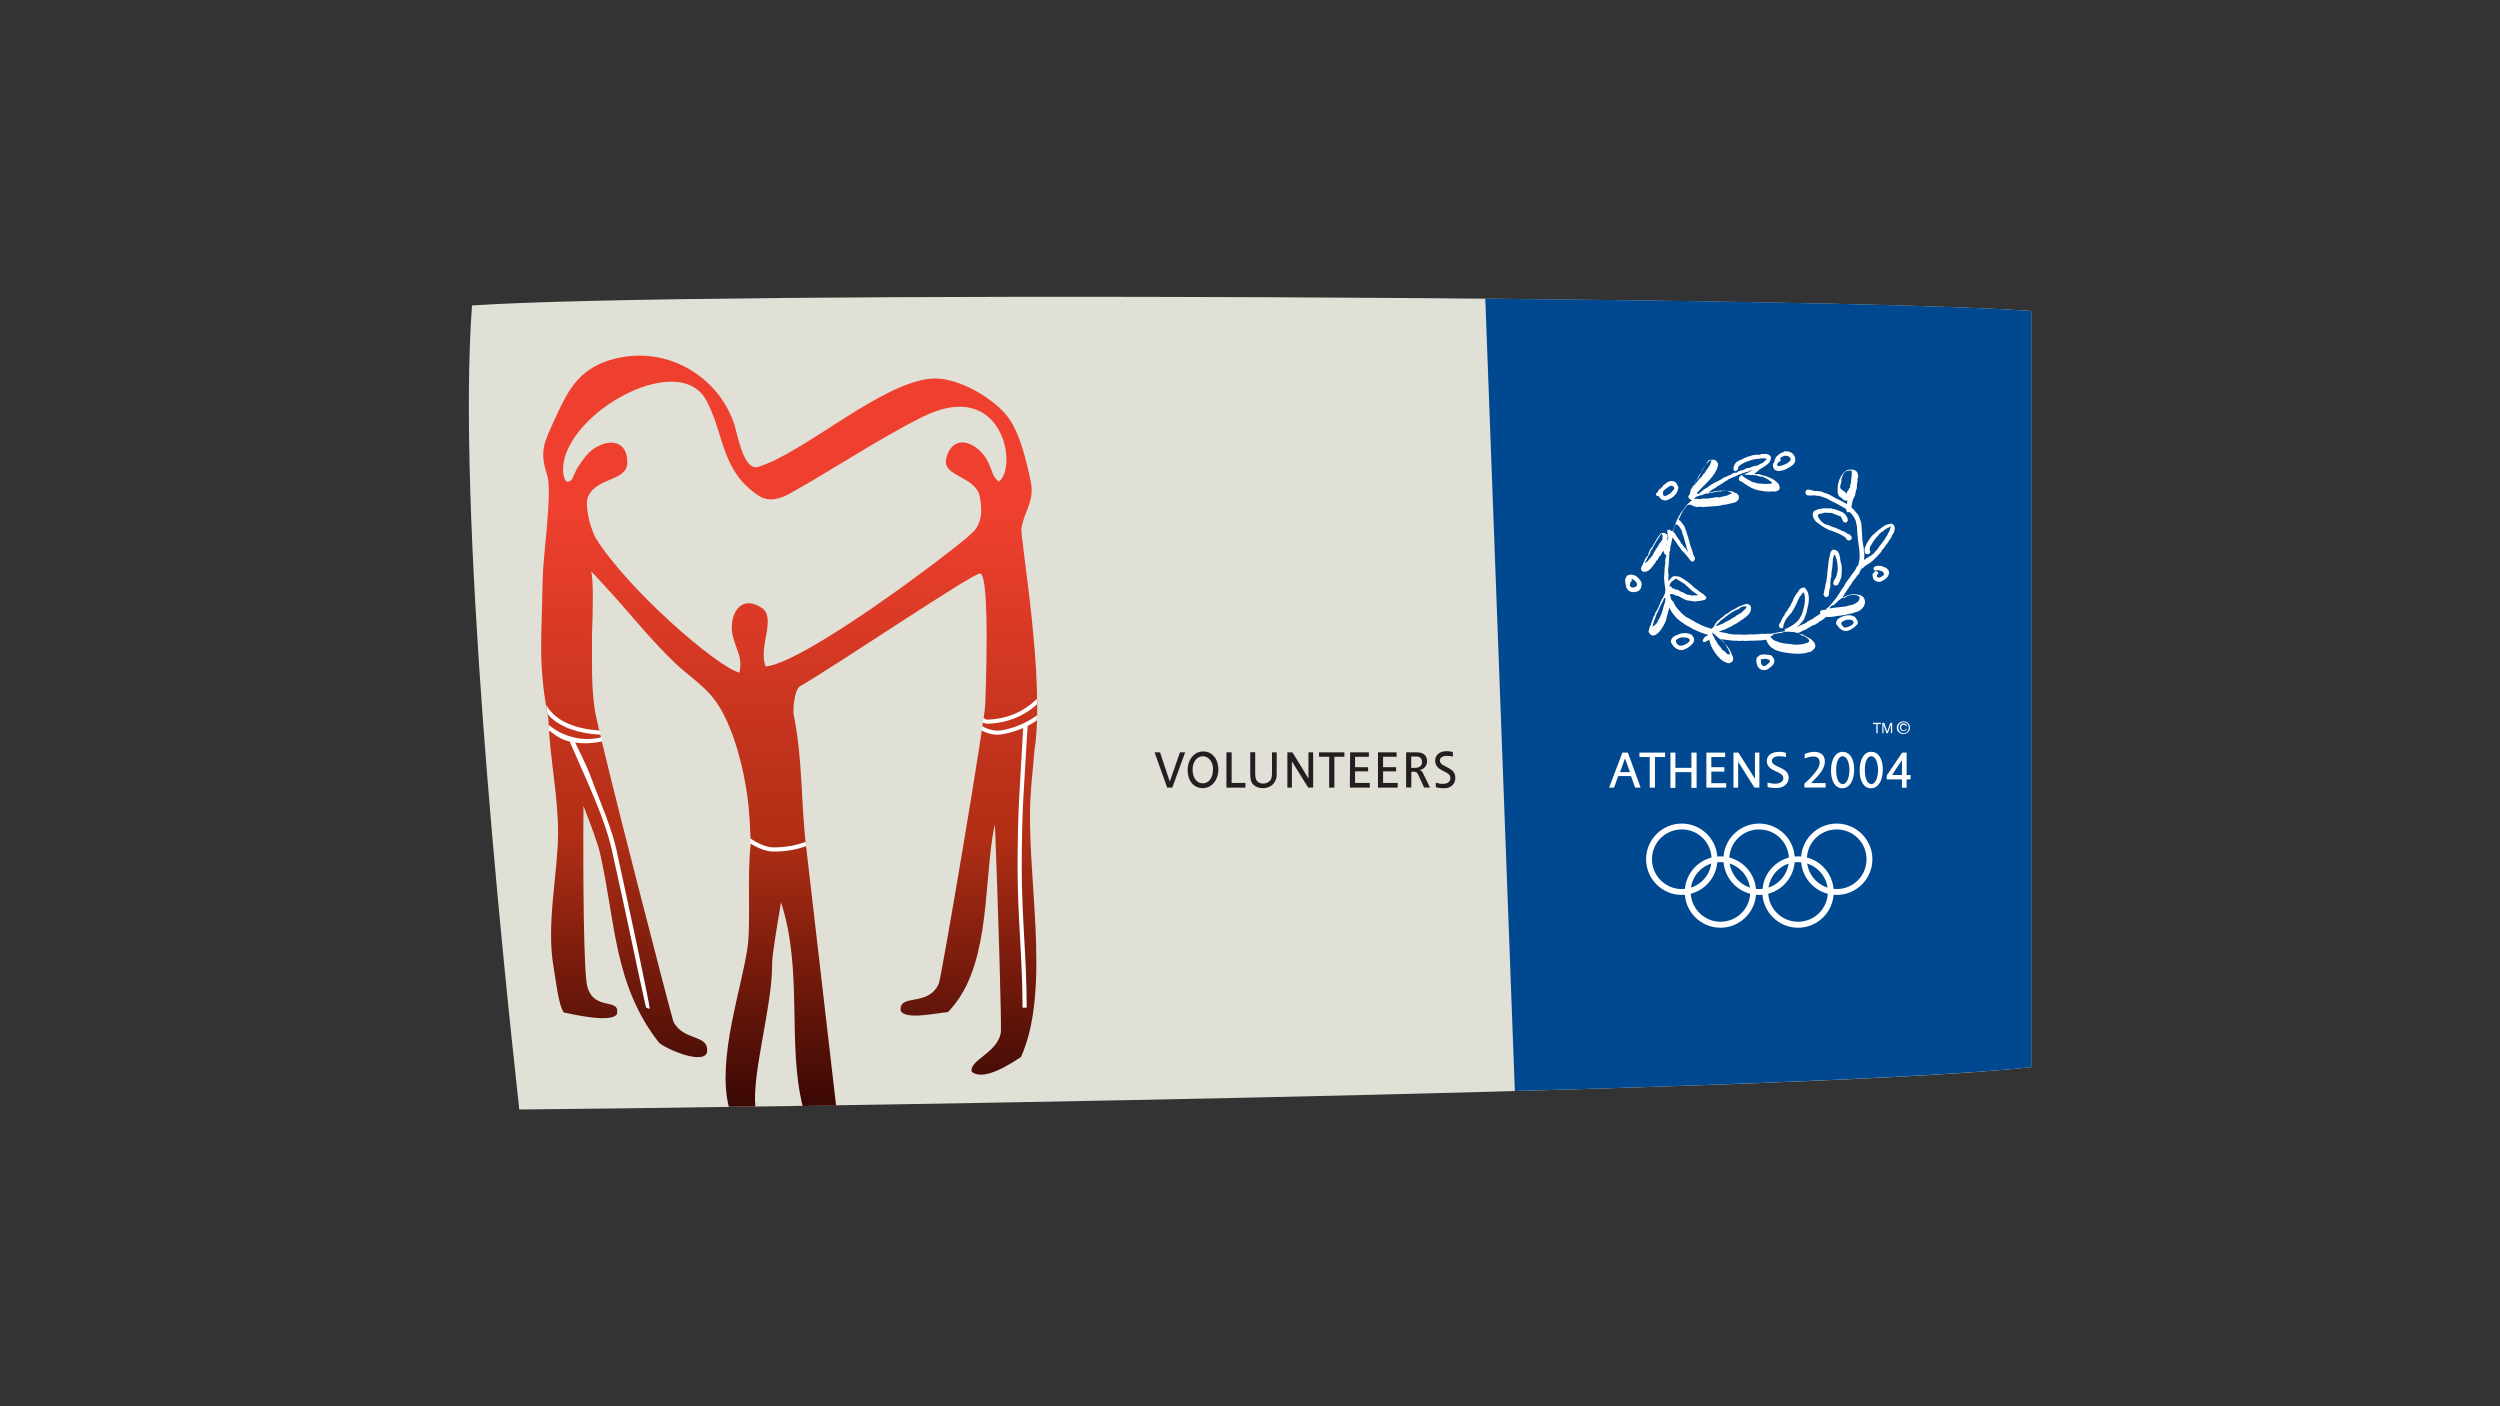
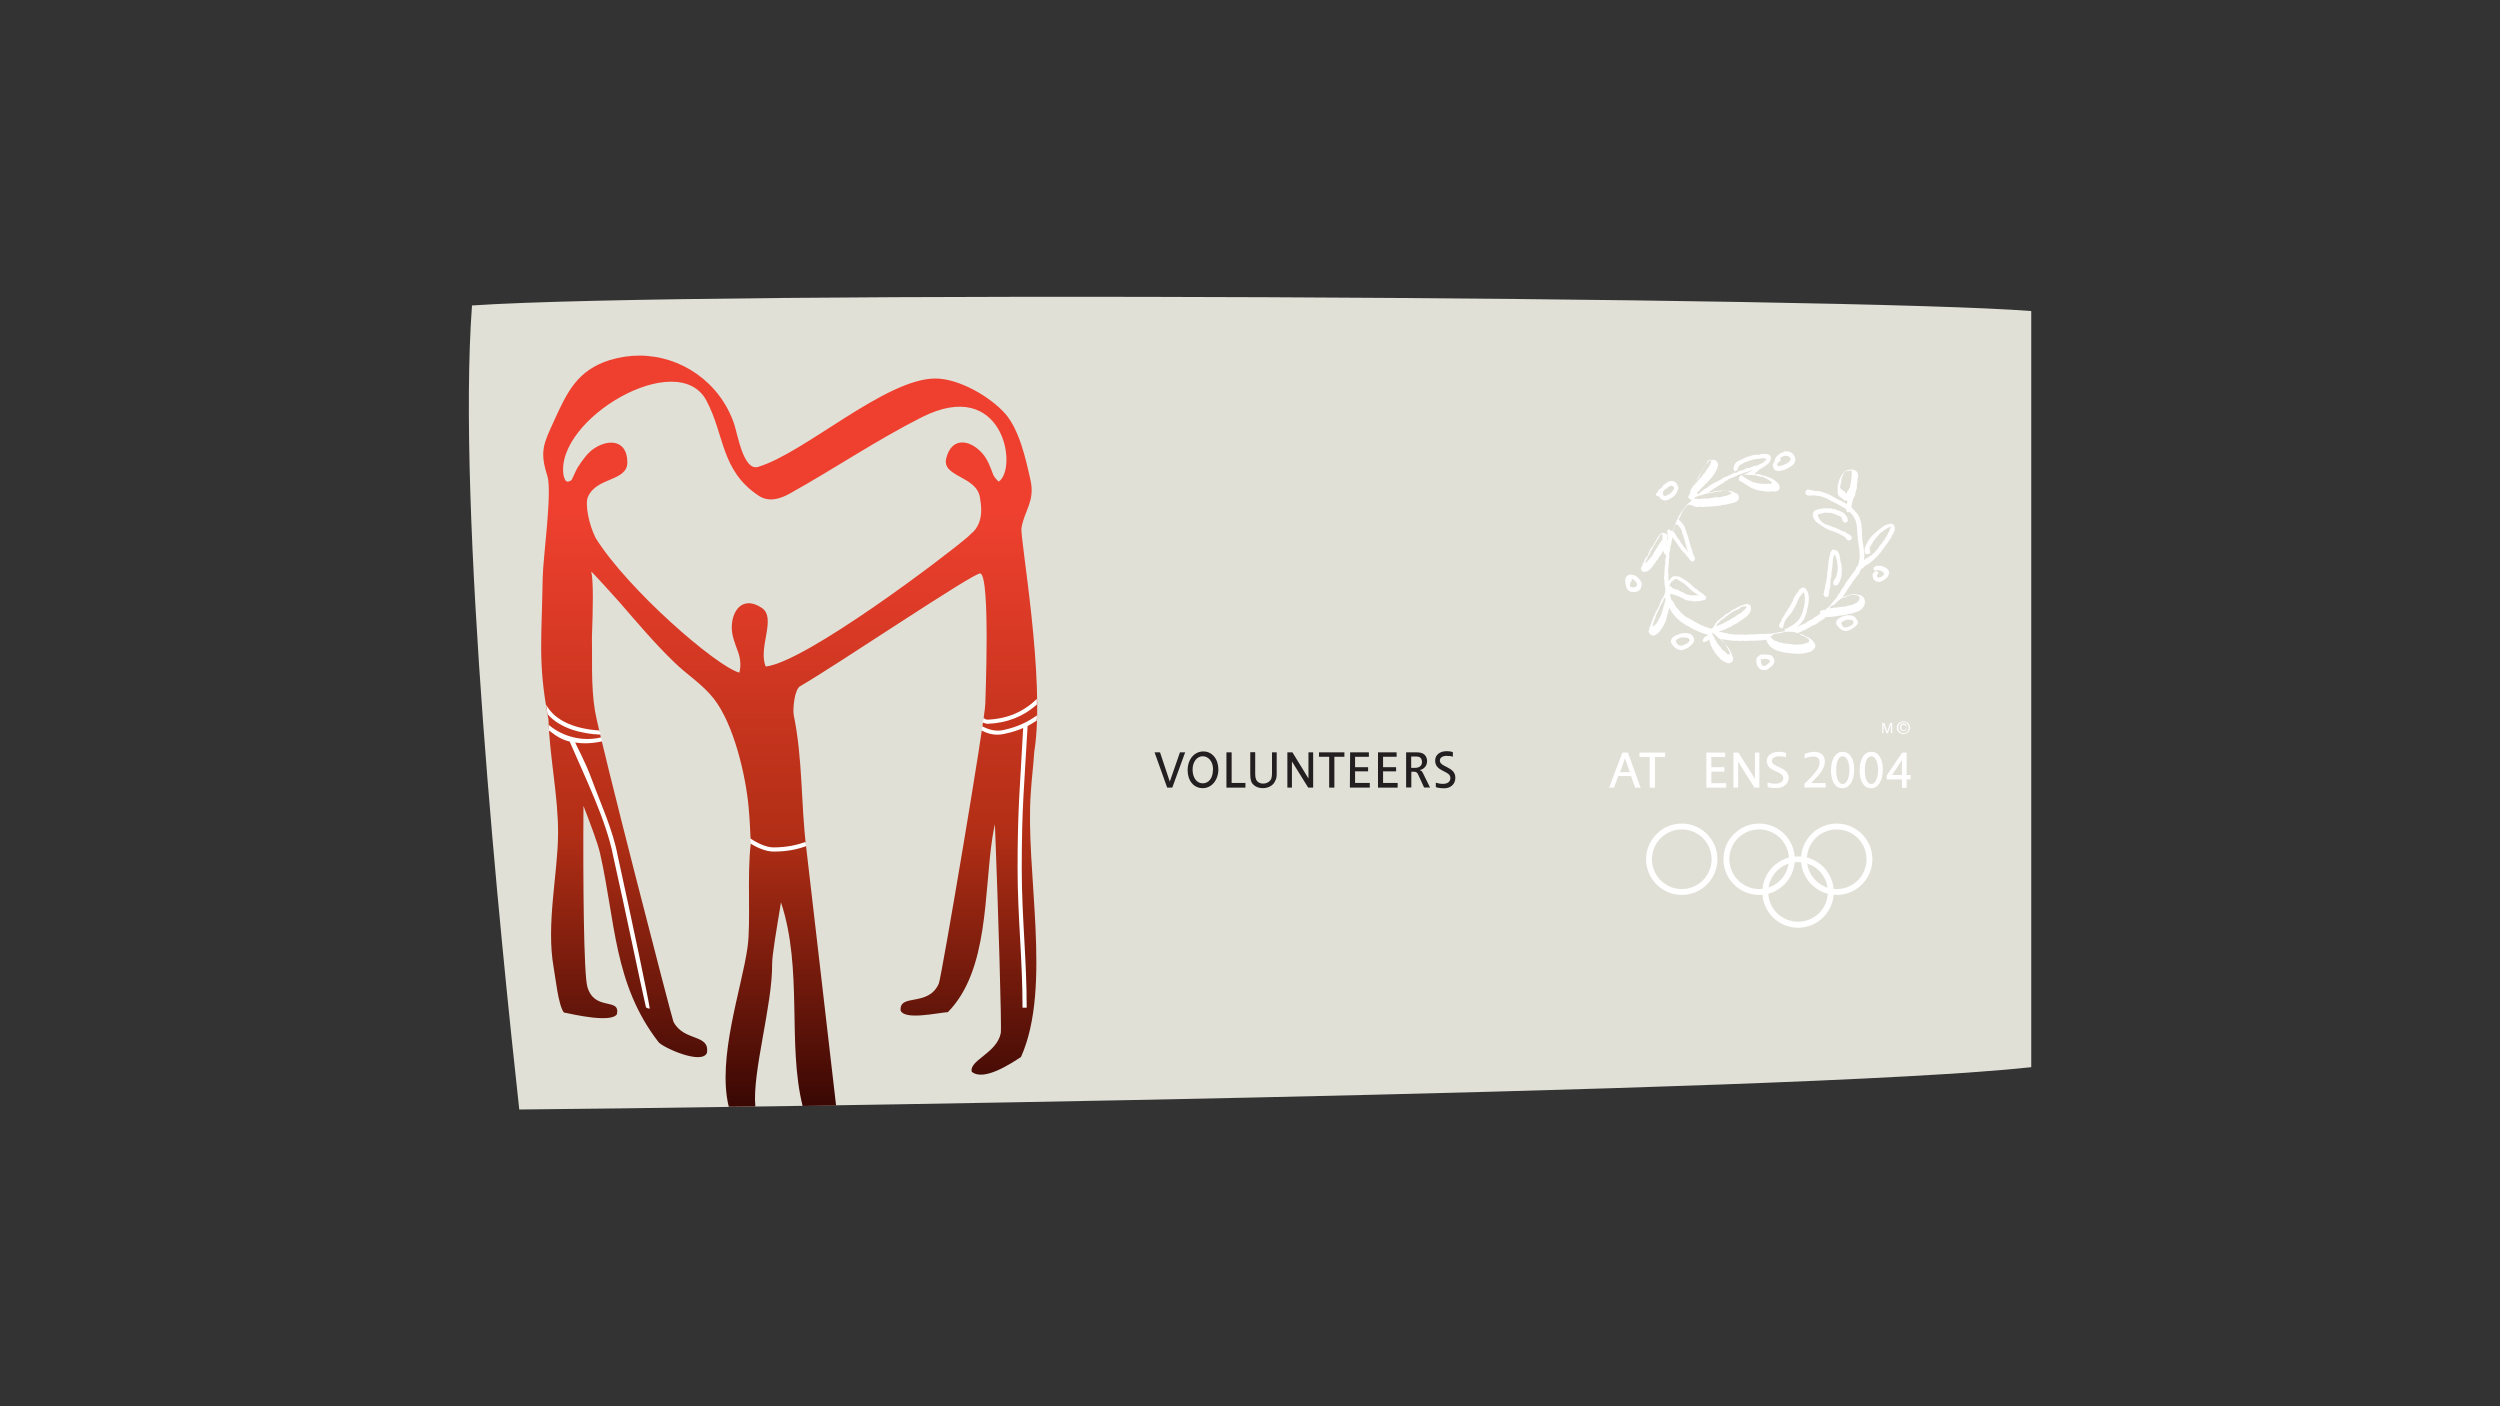
<svg xmlns="http://www.w3.org/2000/svg" xmlns:xlink="http://www.w3.org/1999/xlink" version="1.1" id="Layer_1" x="0px" y="0px" width="1920px" height="1080px" viewBox="0 0 1920 1080" style="enable-background:new 0 0 1920 1080;" xml:space="preserve">
  <rect x="0" y="0" width="1920" height="1080" fill="#333333" stroke="none" />
  <style type="text/css">
	.st0{fill-rule:evenodd;clip-rule:evenodd;fill:#E1E0D7;}
	
		.st1{clip-path:url(#SVGID_00000041268295272282196030000015814860638277817748_);fill:url(#SVGID_00000119806603473439833570000004587741471253541550_);}
	.st2{clip-path:url(#SVGID_00000093886079564477020660000011752585905764147334_);fill:#FFFFFF;}
	.st3{clip-path:url(#SVGID_00000075161590513704831740000008194621167781592254_);fill:#FFFFFF;}
	.st4{clip-path:url(#SVGID_00000154404313217519677280000002427041558422364298_);fill:#FFFFFF;}
	.st5{clip-path:url(#SVGID_00000183933985167277417490000012417373064695282821_);fill:#FFFFFF;}
	.st6{clip-path:url(#SVGID_00000028293643841141441930000012022730721365965716_);fill:#FFFFFF;}
	.st7{fill-rule:evenodd;clip-rule:evenodd;fill:#004990;}
	.st8{fill:#FFFFFF;}
	.st9{fill-rule:evenodd;clip-rule:evenodd;fill:#231F20;}
</style>
  <g>
    <path class="st0" d="M1560,238.9c-138.1-11-1027.3-15.9-1197.5-4.3c-11.7,156.8,22.1,488.5,36.3,617.5   c132.8-1.1,978.5-12.5,1161.2-32.5V238.9L1560,238.9z" />
    <g>
      <g>
        <g>
          <defs>
            <path id="SVGID_1_" d="M432.8,365.1c-6.8-43.1,87.6-98.7,109.7-57.5c14.2,26.7,11,53.9,40.3,73.2c7.8,5.1,16.6,2.3,24-1.9       c34-18.9,66-40.7,101-58.4c62.8-31.8,74.3,39.1,59.2,49.4c-2.3-2.1-3.6-4-4.2-5.3c-2.3-6.2-4.5-12.3-8.7-16.8       c-9.5-10.4-23.3-12.3-27.4,4.2c-3.6,14.4,23.3,13.4,25.9,30.1c0.8,5.3,3.2,17-4.7,25.9c-1.3,1.3-3,2.6-4.5,4.2       c-16.3,14.2-124.6,96.3-155.3,99.7c-6.2-14.4,8.5-37.3-3-45c-14-9.5-23.1,1.1-23.1,15.1c0,6.2,2.5,12.3,4.7,18.3       c2.3,6.1,2.3,11.9,1.1,16.3c-17.8-4.9-85.9-64.1-110.4-103.5c-5.5-11.2-8.1-26.1-5.9-31.4c6.6-15.5,30.1-11.7,30.3-26.5       c0-17-13.8-18.5-25.5-10.8c-5.1,3.4-8.9,8.9-12.5,14.4c-1.5,2.3-3.2,6.8-4.9,10c-1.3,0.8-2.3,1.1-3,1.1       C434.1,369.8,433.6,367.7,432.8,365.1z M468.4,276.5c-25.2,7.9-32.9,24.8-42.9,46.7c-7.9,17.4-11.3,23.3-5.1,42.4       c3.8,11.9-3.4,63.4-3.6,77.7c-0.8,49-3.6,64.5,3.8,106.1c0.2,0.9,0.4,1.9,0.6,2.8c0.9,29.5,7.6,59.4,7.4,88.3       c-0.2,30.6-9.3,69.4-3.4,102.5c1.3,7,3.6,29.5,7.9,34.6c8.1,1.7,36.3,8.1,40.7,1.3c2.8-13.2-17.2-1.9-22.7-21       c-2.8-9.8-3.4-80.6-3-139c6.1,15.7,11.2,29.5,12.7,36.3c11.9,52,10.4,100.6,45,145.2c3.2,4,32.9,17.6,37.1,8.3       c2.5-14.9-17.6-8.5-25.7-24c-1.1-2.3-56.5-216.4-60.3-238.9c-3.2-19.5-1.9-42-2.3-56.5c0.8-21.2,1.3-44.1-0.6-50.3       c0.2-0.6,21.6,23.3,21.6,23.3c13.6,15.7,27.2,31.8,42.2,46.3c9.8,9.6,21.9,17,30.4,28c15.3,19.5,24.4,58.4,26.7,82.8       c0.9,9.6,1.3,19.1,1.7,28.6c-3,23.5,0.2,60.7-2.5,79.6c-4.3,31-23.6,85.1-14.4,122.4c6.6,0,13.6-0.2,20.4-0.2       c-2.5-26.3,13.2-77.9,12.9-109.5c0-7.2,3.4-26.5,6.8-47.3c17,51.6,4.7,108.2,16.6,156.4c8.3-0.2,17-0.2,25.7-0.4       c-5.3-45-20-174-22.9-197.8c-4.2-34.2-2.6-67.9-9.6-101.9c-0.9-4.9,0.6-19.9,4.9-22.3c28-16.1,134.1-87.9,138.4-86.6       c7.8,2.3,3.8,98.3,3.8,100.2c0,11.2-33.7,210.5-35.7,214.8c-8.1,18.3-30.6,7.2-29.3,20.8c3.4,7.4,28,1.7,36.3,1.1       c31.6-32.2,27.6-91.7,34.2-134.3c0.6-3.4,1.1-6.8,1.9-10c2.5,63.5,5.3,156.8,4.5,160.4c-3,15.5-24.4,20.8-22.3,29.7       c9.3,7.8,30.8-6.8,37.8-11.3c24.2-53.9,3-143.7,7.6-203.7c0.9-13.2,1.5-15.3,2.6-30.6c8.9-55-11.2-165.1-9.8-172.1       c2.3-13.4,10.4-20.4,7-36.3c-3.6-16.3-8.5-38.8-19.5-51.4c-11.7-13.2-35.6-27-53.7-27c-38.2,0-100.8,57.5-136.2,67.9       c-11.2,3.2-15.7-25.5-18.3-33.1c-11-32.2-41-52.4-72.8-52.4C483.3,273.1,475.9,274.3,468.4,276.5z" />
          </defs>
          <clipPath id="SVGID_00000144335285322122771150000010808755118178934915_">
            <use xlink:href="#SVGID_1_" style="overflow:visible;" />
          </clipPath>
          <linearGradient id="SVGID_00000134209319000836404240000005035974047958939301_" gradientUnits="userSpaceOnUse" x1="331.013" y1="5691.09" x2="334.151" y2="5691.09" gradientTransform="matrix(0 158.969 158.969 0 -904096.25 -52233.188)">
            <stop offset="0" style="stop-color:#EF402F" />
            <stop offset="0.5" style="stop-color:#B12E15" />
            <stop offset="1" style="stop-color:#220000" />
          </linearGradient>
          <rect x="413.3" y="266.3" style="clip-path:url(#SVGID_00000144335285322122771150000010808755118178934915_);fill:url(#SVGID_00000134209319000836404240000005035974047958939301_);" width="394.5" height="583.8" />
        </g>
      </g>
    </g>
    <g>
      <g>
        <g>
          <defs>
            <path id="SVGID_00000079477214418964502400000010950902929403316107_" d="M362.5,234.6c-1.7,21.9-2.5,47.3-2.5,75.1v2.8       c0.2,170.6,26.7,429.3,38.8,539.6c132.8-1.1,978.5-12.5,1161.2-32.5V238.9c-82.6-6.6-435.2-11-741-11       C614.4,227.9,430.7,229.8,362.5,234.6z" />
          </defs>
          <clipPath id="SVGID_00000011714714931823992630000015467925631472423598_">
            <use xlink:href="#SVGID_00000079477214418964502400000010950902929403316107_" style="overflow:visible;" />
          </clipPath>
          <path style="clip-path:url(#SVGID_00000011714714931823992630000015467925631472423598_);fill:#FFFFFF;" d="M753.8,561l0.6-3.2      c4.9,2.6,10.2,4.2,16.5,2.8c10.6-2.3,18.3-6.1,25.5-11.2l-0.2,4c-2.3,1.5-4.5,2.8-7,4.2c-2.6,46.9-4.5,62-4.5,109.1      c0,37.8,3.8,69.6,3.8,107.2h-3.2c0-37.8-3.8-69.4-3.8-107.2c0-46.7,1.9-62,4.3-107.6c-4.3,1.9-9.1,3.4-14.4,4.5      C764.5,565.2,758.9,563.6,753.8,561" />
        </g>
      </g>
      <g>
        <g>
          <defs>
            <path id="SVGID_00000040548036252771507900000003561391084193691041_" d="M362.5,234.6c-1.7,21.9-2.5,47.3-2.5,75.1v2.8       c0.2,170.6,26.7,429.3,38.8,539.6c132.8-1.1,978.5-12.5,1161.2-32.5V238.9c-82.6-6.6-435.2-11-741-11       C614.4,227.9,430.7,229.8,362.5,234.6z" />
          </defs>
          <clipPath id="SVGID_00000157306704923495928780000010750728474716659640_">
            <use xlink:href="#SVGID_00000040548036252771507900000003561391084193691041_" style="overflow:visible;" />
          </clipPath>
          <path style="clip-path:url(#SVGID_00000157306704923495928780000010750728474716659640_);fill:#FFFFFF;" d="M499,774.5      c0,0.4-3.2-0.4-3-1.3c-4.5-19.5-15.5-73.2-25-115.4c-5.3-27.8-22.1-61.7-33.5-88.3c-6.4-1.5-10.4-4.3-15.9-8.5l-0.2-4.3      c11,9.3,26.3,13,40.3,9.6l0.8,3c-6.2,1.5-14.4,2.1-20.8,0.9c1.3,3.2,7.6,14.2,13,28.9c6.4,17.6,15.9,37.8,19.7,58.1      C485.8,709.1,498.1,767.5,499,774.5" />
        </g>
      </g>
      <g>
        <g>
          <defs>
            <path id="SVGID_00000004536056853071793390000006973781085027609217_" d="M362.5,234.6c-1.7,21.9-2.5,47.3-2.5,75.1v2.8       c0.2,170.6,26.7,429.3,38.8,539.6c132.8-1.1,978.5-12.5,1161.2-32.5V238.9c-82.6-6.6-435.2-11-741-11       C614.4,227.9,430.7,229.8,362.5,234.6z" />
          </defs>
          <clipPath id="SVGID_00000067207704679755772060000012534882909500895893_">
            <use xlink:href="#SVGID_00000004536056853071793390000006973781085027609217_" style="overflow:visible;" />
          </clipPath>
          <path style="clip-path:url(#SVGID_00000067207704679755772060000012534882909500895893_);fill:#FFFFFF;" d="M754.7,554.8      l0.6-3.4c1.1,0.8,2.1,1.3,3,1.3c15.5-0.6,27.8-6.1,38-15.9v4.3c-10.2,9.1-22.7,14.2-38,14.8      C756.8,555.7,755.7,555.3,754.7,554.8" />
        </g>
      </g>
      <g>
        <g>
          <defs>
            <path id="SVGID_00000182525830498175694310000001821291075176653758_" d="M362.5,234.6c-1.7,21.9-2.5,47.3-2.5,75.1v2.8       c0.2,170.6,26.7,429.3,38.8,539.6c132.8-1.1,978.5-12.5,1161.2-32.5V238.9c-82.6-6.6-435.2-11-741-11       C614.4,227.9,430.7,229.8,362.5,234.6z" />
          </defs>
          <clipPath id="SVGID_00000101818576907388404170000012218898716608359569_">
            <use xlink:href="#SVGID_00000182525830498175694310000001821291075176653758_" style="overflow:visible;" />
          </clipPath>
          <path style="clip-path:url(#SVGID_00000101818576907388404170000012218898716608359569_);fill:#FFFFFF;" d="M593.9,654      c-5.1,0-11.7-2.5-17.6-6.2l-0.2-4c5.9,4,12.7,7,17.8,7c10,0,17.8-1.7,24.8-4.2l0.4,3.2C611.9,652.5,604.2,654,593.9,654" />
        </g>
      </g>
      <g>
        <g>
          <defs>
            <path id="SVGID_00000013907686137523402370000004736578561430088331_" d="M362.5,234.6c-1.7,21.9-2.5,47.3-2.5,75.1v2.8       c0.2,170.6,26.7,429.3,38.8,539.6c132.8-1.1,978.5-12.5,1161.2-32.5V238.9c-82.6-6.6-435.2-11-741-11       C614.4,227.9,430.7,229.8,362.5,234.6z" />
          </defs>
          <clipPath id="SVGID_00000003804758797980129460000003982144807299473025_">
            <use xlink:href="#SVGID_00000013907686137523402370000004736578561430088331_" style="overflow:visible;" />
          </clipPath>
          <path style="clip-path:url(#SVGID_00000003804758797980129460000003982144807299473025_);fill:#FFFFFF;" d="M460.4,561l0.8,3.2      c-14.9-0.6-31.2-4.9-40.7-15.7c-0.4-2.6-0.8-5.1-1.1-7.4C426.4,554.4,443.4,560,460.4,561" />
        </g>
      </g>
    </g>
-     <path class="st7" d="M1163.4,837.9c175.9-4.9,330.2-11.2,396.6-18.3V238.9c-54.1-4.3-223.2-7.8-419.3-9.5L1163.4,837.9z" />
    <path class="st8" d="M1440.1,435c0.4-0.2,0.9-0.4,1.3-0.4c0.9-0.2,1.9,0,2.3,0c0.2,0,0.8,0,0.9,0s0.2,0,0.4,0c0,0,0.6,0.2,0.8,0.4   c0.2,0.2,0.2,0.2,0.4,0.2c0.9,0.2,2.1,0.8,2.8,1.3c1.3,1.1,1.7,2.3,1.7,2.5c0.2,0.4,0.2,0.6,0.2,0.8c0,0.6-0.2,0.9-0.4,1.3   c0,0.2-0.2,0.4-0.2,0.4s0.2,0.4,0,0.4c0,0.2-0.2,0.2-0.2,0.4s-0.4,0.6-0.6,0.8c-0.6,0.8-1.3,1.3-2.3,2.1c-1.1,0.8-2.6,1.3-3.4,1.7   c-0.2,0-0.2,0.2-0.4,0c-0.2,0-0.6,0-0.8-0.2c-0.4,0-0.9,0-1.7-0.2c-0.4-0.2-0.8-0.4-1.1-0.8l-0.2-0.2c-0.8-0.6-1.1-1.1-1.3-2.6   c0-0.2,0-0.9-0.2-1.1c0-0.6,0-1.3,0.8-1.7c0.2-0.2,0.2-0.2,0.2-0.2c0.2-0.2,0.4-0.4,0.4-0.6c0-0.2,0.8-0.8,1.3-0.8   c0.2,0,0.8,0.4,0.9,0.6h0.2c0.4,0.2,0.6,0.4,0.6,0.8v0.2c0,0.2-0.2,0.6-0.2,0.6s0,0.2-0.2,0.2l-0.2,0.2c0,0.2,0,0.2,0,0.2   c0,0.2-0.6,0.8-0.6,0.9c0,0,0,0.2,0.2,0.4c0,0.2,0,0.4,0.4,0.6c0.2,0.2,0.8,0.4,0.8,0.4c0.9,0,1.9-0.4,2.5-0.8   c0.8-0.6,1.5-1.1,1.7-1.5c0,0,0,0,0-0.2s0-0.2,0-0.4c0-0.4-0.2-0.8-0.4-0.9c-0.6-0.8-1.5-1.3-2.5-1.5c-0.9-0.4-1.9-0.4-2.8-0.4   h-0.2c0,0-0.2,0-0.4,0.2c-0.2,0.2-0.4,0.2-0.6,0.2c-0.6-0.4-1.1-0.9-1.1-1.7c0-0.4,0.2-0.8,0.2-0.8   C1439.7,435.2,1439.9,435.2,1440.1,435 M1426.9,477.6c0,0.2,0,0.9-0.4,1.7c-0.2,0.4-0.6,0.8-0.8,0.9c-0.2,0.2-0.4,0.2-0.4,0.4   c-0.8,0.9-2.1,1.9-3.2,2.5c-1.1,0.8-2.5,1.1-3.8,1.5c0,0-0.2,0-0.4,0c-2.3,0-3.8-0.9-5.1-2.1c-1.1-1.1-1.9-2.3-2.5-3.2   c-0.2-0.2-0.2-0.4-0.2-0.4c0-1.5,0.6-2.5,1.3-3.4c1.1-0.9,2.5-1.5,3.8-2.1c0.4-0.2,0.6-0.2,0.8-0.2c0.6-0.2,1.5-0.4,2.3-0.6   c1.7-0.2,3.2,0,3.4,0c0,0,0.2,0.2,0.4,0.2l0.4,0.2h0.2c0.6,0,0.9,0.4,1.5,0.6c0.8,0.6,1.3,1.3,1.5,1.9c0.2,0.2,0.2,0.4,0.4,0.6   c0,0.2,0.2,0.2,0.2,0.4C1426.7,476.8,1426.9,477.4,1426.9,477.6 M1423.6,477.8c0-0.2-0.4-0.9-0.6-1.1c-0.2-0.2-0.6-0.4-1.1-0.6   c-0.8-0.2-1.5-0.2-2.3-0.2c-0.2,0-0.9,0-0.9,0c-0.2,0-0.4,0-0.6,0s-0.2,0-0.2,0.2c0,0.2-0.2,0.2-0.4,0.2c-1.1,0.2-3.2,1.3-3.4,2.1   c0,0.4,0,0.9,0.4,1.5s0.9,1.3,1.3,1.7c0.6,0.4,1.7,0.4,2.5,0.2c0.2,0,0.4-0.2,0.6-0.2c0.9-0.4,1.7-0.8,2.6-1.1   c0.8-0.4,1.5-1.1,1.9-1.9C1423.6,478,1423.6,478,1423.6,477.8 M1362.7,507.3c0,0.6,0,2.1-1.3,3.6c-0.9,1.1-3.6,2.8-3.6,3   c-0.9,0.4-2.8,1.1-4.5,0.6c-0.9-0.2-1.1-0.6-1.3-0.6c-1.1-0.6-1.7-1.3-2.3-2.5c-0.6-1.3-0.9-3.6-0.9-4.3c0-0.4,0.2-1.1,0.4-1.9   c0.4-0.6,0.8-1.1,1.3-1.1c0.2,0,0.2,0,0.2-0.2c0.2-0.2,0.6-0.8,1.1-0.9c0.9-0.2,1.9-0.4,3-0.4c1.3,0,2.3,0.2,4.2,0.4   c0.2,0,0.6,0,1.3,0.4c0.8,0.4,1.3,1.1,1.7,2.1C1362.6,506.3,1362.7,506.7,1362.7,507.3 M1359.3,508.2c0-0.2,0-0.2,0-0.2l-0.2-0.9   c-0.2-0.2-1.1-0.6-1.3-0.8c0,0-0.2,0-0.4,0c-0.6-0.2-1.1-0.4-1.7-0.4c-1.1,0-2.1,0.4-2.3,0.4c-0.4,0-0.8,0-0.9,0s-0.2,0-0.2,0.2   c0,0.2,0,0.4,0,0.4c0,0.2,0.2,1.7,0.2,2.1c0,0.2,0,0.4,0.2,0.8c0.4,1.1,0.8,1.5,1.5,1.7C1356.1,511.8,1357.8,509.9,1359.3,508.2   C1359.3,508.4,1359.3,508.4,1359.3,508.2 M1260.6,447.3c0.2,0.4,0.2,1.1,0.2,1.3c-0.2,1.7-0.4,4.2-2.6,5.3   c-2.5,1.3-5.7,1.1-7.6-0.4l-0.2-0.2c-1.1-1.3-1.7-2.5-1.7-3.8c0-0.2,0-0.2,0-0.2c-0.2-0.2-0.4-0.9-0.4-1.3c0-0.4,0-0.9,0-1.1   c0-0.4-0.2-1.1-0.2-1.1c0-1.3,0.6-2.6,1.7-3.8c0,0,0.2-0.2,0.4-0.2c3.6-1.5,7.2,0.6,9.1,3.4   C1259.5,445.2,1260.2,446.6,1260.6,447.3 M1252.7,444.9c0.4,0.2,0.6,0.6,0.6,0.8s-0.2,0.8-0.4,0.8l-0.4,0.2c-0.2,0-0.2,0-0.2,0.2   c0,0-0.2,0.4-0.2,0.6c0,0.2-0.2,0.4-0.2,0.6v0.6c0,0.2,0,0.6-0.2,0.8c0,0.2,0,0.6,0.4,0.8c0.2,0.4,0.6,0.6,0.6,0.6   c1.5,0.6,3.2,0.2,4.2-0.8c0,0,0-0.2,0.2-0.4c0-0.2,0.2-0.2,0.2-0.4c0,0-0.2-0.6-0.2-0.9c-0.2-0.6-0.2-0.9-0.2-0.9   c-0.8-1.1-1.9-2.1-3.2-2.8c0,0-0.2,0-0.6,0C1253.2,444.7,1253,444.7,1252.7,444.9L1252.7,444.9 M1301.1,491.4c0,1.1-0.6,2.5-1.3,3   c0,0-0.2,0-0.2,0.2c-1.9,2.3-4.7,4-7.9,4.7h-0.2c-4.7,0-7.4-4.2-8.1-5.9l-0.2-0.2c0-0.2,0-0.2,0-0.2c0-3.6,3.4-4.9,5.7-5.7   c0.4-0.2,0.9-0.4,0.9-0.4c1.7-0.6,3.8-0.8,6.2-0.6c0.2,0,0.4,0.2,0.4,0.2s0.4,0.2,0.6,0.2h0.2c1.9,0.2,2.8,1.7,3.4,2.8l0.4,0.6v0.2   C1300.9,490.4,1301.1,491.2,1301.1,491.4 M1287.1,492c0,1.5,0.8,2.6,1.9,3.4c0.6,0.4,1.9,0.6,3,0.4c0,0,0.4-0.2,0.6-0.2   c2.1-0.8,4.2-1.7,5.1-3.6c0,0,0-0.2,0-0.4c0-0.4-0.6-1.1-0.6-1.1c-1.1-0.9-2.3-0.9-3.8-0.9c0,0-1.1,0-1.3-0.2c0,0-0.4,0-0.6,0   c0,0-0.2,0.4-0.4,0.4h-0.4c-1.1,0.2-2.3,0.8-3.6,2.1C1287.1,491.8,1287.1,491.8,1287.1,492 M1275.2,375.3c0,0,0.2,0,0.2-0.2   c0.2-0.2,0.9-0.9,0.9-0.9c0.4-0.2,0.6-0.6,0.8-0.8c0-0.2,0-0.4,0-0.4l0.2-0.2c0.2-0.2,1.3-0.9,1.5-1.1c1.5-1.3,3.6-2.8,6.2-2.1   c0.2,0,1.3,0.4,1.9,0.9c0.4,0.4,0.8,0.8,0.9,1.3c0,0.2,0.2,0.6,0.4,0.8c0.4,0.6,0.8,1.3,0.8,2.3c0,0.2-0.4,1.1-0.4,1.1   c-0.8,4.3-5.3,7.2-8.9,8.3c0,0,0,0-0.2,0c-1.7,0.2-3.4-0.4-4.7-1.9c-0.4-0.4-0.6-0.8-0.6-1.3c0-0.2,0-0.2-0.2,0   c-0.6,0-1.3,0-1.7-0.4c-0.8-0.8-0.6-1.7,0.2-2.3c0.4-0.4,0.8-0.8,0.8-0.8C1273.5,377,1273.9,375.7,1275.2,375.3 M1285.8,375.5   c0-0.2,0-0.4,0-0.4c0-0.6-0.2-1.1-0.8-1.5c-0.4-0.4-1.1-0.6-1.7-0.6c-0.2,0-0.2,0-0.2,0c-1.7,0.9-3,1.7-3.8,2.6   c-0.2,0.2-0.2,0.2-0.4,0.2c-0.4,0-0.6,0.2-0.8,0.8c0,0-0.6,0.8-0.8,0.8c0,0.2-0.2,0.2-0.2,0.4c0,0,0.2,0.9,0.2,1.1   s-0.2,0.6-0.2,0.6c0.2,0.8,0.6,1.1,0.9,1.3c0.9,0.4,1.9-0.2,3-0.8c0.2,0,0.9-0.6,1.1-0.6c1.3-0.8,2.3-1.9,3-3.2   C1285.8,375.8,1285.8,375.7,1285.8,375.5 M1369.9,346.7c0.9-0.2,1.9,0,2.8,0c0.2,0,1.3,0.2,1.5,0.2s0.2,0,0.4,0.2   c0,0,0.6,0.2,0.8,0.4c0.6,0.2,1.1,0.6,1.7,1.3c0,0,0,0,0.2,0.2c0.9,0.9,1.5,2.5,1.5,4c0,0.2-0.2,1.5-0.2,1.5   c-1.1,3-4.2,4.3-6.4,5.5c-0.2,0.2-1.7,0.8-1.9,0.9s-1.3,0.2-1.5,0.4c-1.9,0.4-4.2,0.9-5.9-0.6c0-0.2-0.2-0.2-0.2-0.2   c-0.8-0.9-1.1-2.3-1.1-3.4c0-0.2,0-0.9,0.2-1.1c0-0.2,0.2-0.2,0.2-0.2c0.8-0.8,0.9-1.7,1.1-2.8c0-0.4,0.2-0.8,0.4-0.9   c0.4-0.8,0.9-1.9,2.1-2.5c0.2,0,0.2,0,0.2-0.2c0.9-1.1,2.5-1.9,4.2-2.1C1369.7,346.7,1369.9,346.7,1369.9,346.7 M1364.8,356.9v0.2   c0.4,0.6,0.9,0.9,1.7,0.9c0.2,0,1.5-0.4,1.5-0.4c0.4,0,0.9-0.2,1.1-0.2l0.2-0.2c2.3-0.8,4.3-1.7,5.7-3.6c0,0,0.2-0.6,0.2-0.9   s0-0.8-0.2-0.9c0-0.2,0-0.2-0.2-0.2l-0.4-0.4c-0.2-0.2-0.8-0.8-0.8-0.8c-0.8-0.2-3-0.9-4.5,0.2l-0.2,0.2c-0.6,0-1.1,0.6-1.3,0.8   c0,0-0.2,0.2-0.4,0.2c0,0-0.2,0-0.2,0.2s0.2,0.2,0.2,0.4c0.2,0.2,0.4,0.4,0.4,0.8c0,0,0,0.6-0.2,0.8c0,0.2-0.2,0-0.2,0.2   C1366.5,354.1,1364.8,355.8,1364.8,356.9" />
    <path class="st8" d="M1405.9,390.4c0.2,0,0.2,0,0.4,0c0.2,0,0.4,0.2,0.6,0.2c0.2,0.2,0.2,0.2,0.4,0.2c0.9,0,1.9,0.2,2.6,0.6   c0.9,0.2,2.1,0.8,2.6,0.9c0.6,0.2,1.7,0.8,2.1,0.9c0.6,0.2,1.1,0.6,1.5,0.9c1.1,0.9,2.1,2.3,2.8,3.8c0,0.2,0.2,0.2,0,0.4   c0,0.2,0,0.2,0,0.4s0,0.2,0.2,0.6c0.2,0.6-0.2,1.1-0.6,1.5c-0.2,0.2-0.6,0.4-0.9,0.6c-0.2,0-0.4,0-0.4,0c-0.2-0.2-0.8-0.4-1.1-0.4   c-0.2,0-0.2-0.2-0.4-0.2c0-0.2-0.9-1.9-0.9-1.9c-0.4-0.8-0.6-1.5-0.9-1.9c-0.2-0.4-0.8-0.6-1.3-0.8c-0.2,0-0.2,0-0.4,0   c-1.5-0.8-3-1.3-3.6-1.5c-0.4-0.2-1.5-0.6-1.9-0.8c-0.2,0-0.2,0-0.2,0c-0.6,0-1.9,0-2.1,0s-2.5-0.2-3.2-0.2c-0.2,0-0.2,0-0.2,0   s-0.8,0.4-0.9,0.4c0,0-1.7,0.4-1.9,0.4c-0.8,0.2-1.1,0.2-1.5,0.4c-0.2,0.2-0.4,0.4-0.6,0.6c0,0.2,0,0.6,0,0.8s0,0.2,0,0.2   c0.2,0.2,0.4,0.6,0.4,0.6c0,0.2,0.6,1.1,0.6,1.3c0,0,0.8,0.9,1.1,1.3c0,0,0.2,0.2,0.2,0.4c0.2,0.2,0.4,0.4,0.4,0.4l1.1,0.8   c0,0,0.9,0.9,1.1,0.9s1.7,0.8,2.1,0.8c0.4,0,1.7,0.6,1.9,0.6s2.3,1.1,2.5,1.1c0.4,0.2,2.8,0.9,2.8,0.9s0.2,0,0.2,0.2   c0.2,0,1.3,0.6,1.5,0.6c0.8,0.2,1.5,0.6,1.9,0.9l0.2,0.2c0.4,0.2,1.9,0.6,2.3,0.8c0,0,0.4,0,0.6,0.2c0,0,0.9,0.6,0.9,0.8   c0.2,0.2,1.5,0.8,1.9,0.9c0.4,0.2,0.8,0.4,0.8,0.4l1.3,1.3c0,0.2,0.2,0.4,0.2,0.6c0,0.2,0,0.2,0,0.6c0,0.2,0,0.8-0.4,1.1   c-0.2,0.4-0.6,0.6-1.1,0.8c-0.2,0-0.9,0.2-1.5-0.2c-0.4-0.2-0.8-0.4-1.1-0.8c-0.2-0.2-0.2-0.2-0.2-0.4c-0.2-0.6-0.6-0.9-1.1-1.3   c-0.8-0.6-3.2-1.7-4.5-2.5c-0.2,0-0.9-0.4-1.1-0.4c-0.4-0.2-0.9-0.6-1.5-0.6c-0.2,0-0.4-0.2-0.6-0.2c-0.2,0-0.2-0.2-0.4-0.2   c-0.2,0-0.8-0.4-0.9-0.4c0,0-0.9-0.2-1.5-0.6h-0.2c-0.4-0.2-0.9-0.2-1.3-0.4c-0.6-0.2-1.3-0.6-1.5-0.8c-0.2,0-1.7-0.8-1.7-0.8   c-0.2,0-0.2,0-0.2-0.2c-1.3-0.8-2.6-1.5-3.8-2.5c-0.9-0.6-1.9-1.3-2.6-1.9c-0.2-0.2-0.4-0.4-0.6-0.6c-0.6-0.8-1.1-1.7-1.7-2.8   c-0.2-0.6-0.4-1.3-0.4-2.1s0.2-1.7,0.8-2.5l0.2-0.2c0.9-0.8,2.1-1.1,3.2-1.5c0.9-0.2,1.7-0.4,2.5-0.4c0.4,0,1.3-0.4,2.6-0.4   C1402.1,390.4,1404.3,390.6,1405.9,390.4 M1408.3,422.2c0.6,0,1.7,0.2,2.6,0.9c0.6,0.6,0.9,0.9,0.9,1.1c1.1,1.7,1.3,3.8,1.5,5.5   c0.2,1.1,0.4,2.6,0.8,3.6c0,0.2,0.2,0.2,0.2,0.4s0.2,2.6,0.2,3.4c0,2.1-0.2,4.5-0.4,6.1c0,0.2,0,0.2,0,0.4l-0.2,0.2l-0.4,1.1   c-0.2,0.6-0.4,1.5-0.8,1.9l-0.2,0.2l-0.2,0.6c-0.2,0.8-0.6,1.3-1.1,1.7c-0.4,0.2-0.9,0.4-1.7,0.4c-0.2,0-0.4-0.2-0.6-0.2   c0,0-0.4-0.2-0.6-0.6c-0.2-0.2-0.4-0.4-0.4-0.8c0-0.2,0.2-0.6,0.2-0.8c0,0,0,0,0-0.2c0-0.8,0.6-1.5,0.9-2.1   c0.2-0.4,0.6-1.1,0.8-1.3c0.6-0.9,0.8-2.3,0.8-2.5s0.4-1.7,0.6-1.9c0-0.2,0-1.1,0.2-2.1c0-0.4,0-2.1-0.2-3.6   c-0.2-1.7-0.4-3.2-0.6-3.6c0-0.2-0.4-1.5-0.6-1.7c-0.2-1.3-0.8-2.3-1.1-2.3c-0.4,0-0.8,1.7-0.8,1.9s-0.4,1.1-0.4,1.3   c0,0.8-0.4,4.9-0.4,5.1s0,0.8,0,0.8v0.2v0.2l-0.2,0.2c0,0,0,0,0,0.2v0.4v0.2c0,0.2-0.2,0.8-0.2,0.8c-0.2,1.1-0.4,3.8-0.4,3.8   s0,0.4,0,0.6c0,0.2,0,0.4,0,0.4c0,0.2,0,0.6,0,0.8c0,0-0.4,1.1-0.6,1.3c0,0,0,0,0,0.2c0.2,0.2,0,0.8,0,0.8s0,0,0,0.2   c0,0-0.2,1.9-0.2,2.1s0,2.3,0,3c0,0.2,0,0.2,0,0.2s-0.4,1.7-0.6,1.9c0,0-0.2,0.2-0.2,0.6c0,0.4-0.2,1.9-0.2,2.3c0,0,0,0.9-0.2,1.7   c-0.2,0.4-0.6,1.3-1.7,1.3c-1.1,0.2-1.7-0.6-1.9-1.1c0-0.2-0.2-0.4-0.2-0.4s-0.4-0.4-0.4-0.6s0-0.2,0.2-0.4l0.2-0.2   c0.2-0.6,0.2-1.1,0.2-1.3c0-0.8,0.2-1.5,0.6-2.3v-0.2c0-0.4,0.4-2.3,0.4-2.5c0-0.2,0-0.9,0.2-1.1c0.4-1.3,0.8-2.8,0.9-4.5   c0.2-1.5,0.4-3.4,0.4-4.3c0-0.2,0-0.2,0-0.2c0-0.2,0-0.2,0-0.2c0-0.2,0.4-2.3,0.4-2.5c0-0.9,0.2-2.5,0.4-3c0-0.2,0-0.2,0-0.4   c0,0,0-0.2,0-0.4s0-0.2,0-0.4c0-0.2,0.2-1.3,0.2-1.5c0-0.4,0-0.6,0-0.6c0-0.2,0.2-0.4,0.2-0.4c0-0.2,0-0.8,0.2-0.9   c0-0.2,0-0.8,0-0.8c0-0.2,0.2-0.4,0.2-0.4c0.2-0.4,0.4-1.5,0.4-1.7c0.2-0.6,0.2-1.7,0.8-2.6c0.4-0.8,0.9-1.3,1.9-1.7   C1407.9,422.2,1408.1,422.2,1408.3,422.2 M1279.7,419.7C1279.7,419.9,1279.7,419.9,1279.7,419.7c0.2-0.4,0.2-0.8,0.2-0.9v-0.2v-0.2   c0.4-1.1,0.6-2.6,0.6-4v-0.2c0,0,0,0,0.2-0.2c0.4-0.4,0.4-0.9,0.6-1.5c0-0.2,0-0.4,0.2-0.6c0-0.2,0-0.2,0,0   c-0.6,0.6-0.9,0.9-1.3,1.7c0,0,0,0.6,0,0.8s0.2,2.1,0.2,2.3c0,0-0.2,0.4-0.2,0.6l-0.2,0.2c0,0,0,0.2,0,0.4   C1279.5,418.2,1279.7,419.3,1279.7,419.7 M1284.8,408L1284.8,408c1.3,1.1,2.1,2.5,2.8,3.8c0.2,0.2,0.8,1.3,1.1,1.7   c0,0,0,0.2,0.2,0.2c0.8,0.8,1.3,1.7,1.7,2.5c0.4,0.8,0.8,1.5,1.5,2.1l0.2,0.2l0,0c0.4,0.8,0.6,1.3,2.3,2.8c0,0,0.2,0.2,0.4,0.6   c0,0,0,0.2,0.2,0.2c0,0.2,0,0.2,0,0.2c0.2,0.2,0.8,1.1,0.8,1.1l0.2,0.2c0,0,0.2,0,0.2-0.2l0,0c0-0.2-0.4-0.8-0.4-0.9   c0-0.2-0.4-0.8-0.4-0.9s-0.6-2.5-0.6-2.5c-0.2-0.8-1.3-4.2-1.3-4.3c-0.4-1.7-0.9-3.6-1.7-5.1c0,0,0,0,0-0.2v-0.2   c-0.2-1.5-0.9-2.8-1.9-4.2c-0.6-0.8-0.8-1.1-0.9-1.3c0,0,0-0.2-0.2-0.2c-0.2-0.2-0.6-0.4-0.6-0.4c-0.2-0.2-0.4-0.4-0.6-0.4h-0.2   c-0.8,0-1.1,0.2-1.1,0.4c-0.2,1.1-0.6,2.1-0.9,3C1285.6,406.1,1285,407.6,1284.8,408 M1273.3,419.5c0,0,0-0.2,0.2-0.2   c0.6-1.5,1.3-2.5,2.5-3.8c0,0,0.2-0.2,0.4-0.6c0.4-0.6,0.4-1.1,0.4-1.7v-0.9c0-0.2,0-0.9,0-1.1l-0.2-0.6c0-0.2-0.2-0.4-0.2-0.6   s0-0.2-0.2,0s-0.8,0.6-0.9,0.9c-0.2,0.2-0.4,0.4-0.4,0.4s-0.8,1.3-0.9,1.7c-0.2,0.2-0.6,0.9-0.6,0.9c-1.9,2.6-3.4,5.7-4.7,8.1   c0,0.2-0.4,0.4-0.6,0.6c-0.4,0.4-0.6,0.8-0.6,1.1v0.2c0,0,0,0,0,0.2c0,0,0,0,0,0.2l-0.9,1.7c-0.4,0.6-0.9,1.3-1.1,2.1   c0,0.2,0,0.2-0.2,0.4c-0.4,0.4-0.6,0.8-0.8,1.5c0,0.2-0.2,0.2-0.2,0.4c0,0,0,0.2-0.2,0.4c0,0.2,0,0.2,0,0.2c0,0.2-0.4,0.6-0.4,0.8   l-0.2,0.2c0,0.2-0.2,0.2,0,0.2l0.2,0.2c0.2,0,0.2,0,0.4-0.2c0.6-0.4,1.7-1.5,2.8-3c0.2-0.2,0.9-1.1,1.5-1.7   c0.2-0.2,0.2-0.2,0.4-0.4C1269.9,424.6,1271.8,421.8,1273.3,419.5 M1276.5,462.8C1276.3,462.8,1276.3,462.8,1276.5,462.8   c-0.2,0.4-0.8,1.5-0.9,1.7c0,0.2-0.4,0.9-0.6,1.1c0,0.2-0.8,1.9-0.9,2.3c0,0.2-0.6,1.1-0.6,1.3c-0.4,0.8-0.6,1.3-1.1,1.9   c0,0,0,0,0,0.2c-0.2,0.6-1.3,3.6-1.3,3.6c-0.6,1.3-1.1,2.8-1.5,4.3c0,0.2-0.2,0.8-0.2,0.8c0,0.2-0.2,0.6-0.2,0.8   c0,0.2,0,0.2,0.2,0.2c0.8-0.2,1.3-0.6,1.9-1.3c0,0,0.9-0.8,1.1-1.1c0.2-0.2,0.8-1.3,0.8-1.5s0.8-1.3,0.8-1.5v-0.2   c0,0,0-0.2,0.2-0.2c0.4-0.4,0.6-0.9,0.8-1.5s0.4-1.3,0.9-1.9v-0.2c0-0.4,0.2-0.8,0.4-0.9c0,0,0,0,0-0.2c0-0.2,0.2-0.9,0.4-1.1   c0-0.4,1.5-5.5,1.5-5.5c0.6-1.3,0.8-2.6,0.9-4.3c0-0.2,0-0.2,0-0.2c-0.2,0-0.2,0-0.2,0c-0.4-0.2-0.6-0.2-0.8,0   c-0.4,0.2-0.4,0.8-0.6,1.5C1277.1,461.7,1276.9,462.5,1276.5,462.8 M1289.9,453.9C1290.1,453.9,1290.1,454.1,1289.9,453.9   c0.6,0.4,2.8,1.1,3.2,1.3l0.2,0.2c0,0,0.2,0.2,0.4,0.2c1.1,0.8,2.1,1.3,3.6,1.3h0.6l0.4,0.2c0.2,0.2,1.1,0.4,1.9,0.2   c0.8-0.2,1.3-0.2,1.9,0c0,0,0.9-0.2,1.1-0.2h0.4c0.2,0,0.6,0,0.6,0l0,0c0,0,0,0,0-0.2s-0.4-0.2-0.6-0.4l-0.6-0.2   c0,0-1.1-0.9-1.3-1.1c0,0,0,0-0.2,0c-2.1-1.3-3.8-3.2-5.5-4.7c-0.2-0.2-0.8-0.6-1.3-1.1c-0.4-0.4-0.8-0.8-0.9-0.9   c-2.1-1.5-4.2-2.6-6.2-3.8c-0.6-0.4-0.9-0.2-1.7,0.6c-0.2,0.2-1.1,0.8-1.3,0.8c-1.3,0.9-2.3,2.5-2.5,4.2c0,0.2,0,0.2,0.2,0.2   c0.2-0.2,0.6-0.2,0.8-0.2c0.6,0.2,0.8,0.6,0.8,0.9c0,0,0,0,0,0.2v0.2c0.2,0,0.8,0.2,0.9,0.2c0,0,0.2,0,0.4,0l0.2,0.2   c0.4,0.4,1.1,0.6,1.7,0.8C1288.2,452.8,1289.4,453,1289.9,453.9 M1318.1,480.8c0.4,0,0.9,0,1.5-0.4l0.2-0.2   c0.6-0.2,2.3-0.9,2.5-0.9s1.3-0.6,1.5-0.8c0.2,0,0.2,0,0.4-0.2c0.6-0.4,2.3-1.3,2.5-1.3s2.1-1.1,2.1-1.1c0.2-0.2,1.5-0.9,1.5-1.1   c0.2,0,1.9-0.9,1.9-0.9c0.2-0.2,1.7-1.5,1.9-1.5c0.2-0.2,2.5-1.3,2.8-1.5l0.2-0.2c0.4-0.2,1.7-1.5,1.9-1.7c0.6-0.4,1.7-1.7,1.9-1.9   s0.4-0.6,0.4-0.8c0-0.4-0.2-0.4-0.4-0.6c0-0.2-0.4-0.2-0.8,0c-0.2,0-1.7,0.2-1.9,0.2c-0.6,0.2-1.3,0.6-1.7,0.9   c-0.2,0.2-0.8,0.6-0.9,0.8c-0.2,0-0.2,0.2-0.4,0.2c0,0-0.6,0.2-1.1,0.4c-0.6,0.2-1.1,0.4-1.1,0.4s-1.9,1.3-2.3,1.3   c-0.2,0.2-2.5,1.5-3,2.1c-0.2,0.2-1.7,1.1-1.7,1.1c-0.2,0.2-3,2.5-3.2,2.6c0,0-0.4,0.2-0.6,0.4c-0.2,0-0.9,0.8-1.1,0.8   c0,0.2-1.1,1.3-1.3,1.5c-0.2,0.2-0.9,0.8-0.9,0.9C1318.5,479.5,1318.1,480.2,1318.1,480.8C1317.9,480.8,1317.9,480.8,1318.1,480.8    M1320.4,490.4c-0.2-0.2-0.6-0.4-0.6-0.4c-0.4-0.4-2.5-2.3-2.6-2.5l-1.1-0.8l-0.4-0.4l-0.4-0.4c0,0-0.4,0.2-0.2,0.6   c0,0.4,0.2,1.1,0.6,1.7c0.2,0.2,1.3,2.3,1.3,2.5s0.4,1.1,0.6,1.1c0,0.2,0.8,0.9,0.8,1.1c0,0.2,0.4,0.9,0.6,1.3c0.4,0.6,2.5,3,2.5,3   s0.9,1.5,1.1,1.7c0,0,1.3,0.9,1.5,1.1c0.2,0.2,1.1,0.8,1.1,0.8s0.9,1.1,1.1,1.3c0.2,0.4,1.1,0.6,1.7,0.4c0.2,0,0.6-0.2,0.6-0.6   c0.2-0.4,0-0.6-0.2-0.8c-0.2-0.2-1.3-2.8-1.3-2.8c0-0.2-0.8-0.9-0.8-1.1s-0.9-1.9-1.1-2.1c0-0.2-1.3-2.3-1.5-2.3   c-0.2-0.2-2.3-2.1-2.6-2.3C1320.8,490.8,1320.6,490.4,1320.4,490.4 M1376.5,485.3c-2.1-0.2-4.2-0.2-6.1,0c-0.2,0-0.2,0-0.2,0   c-0.4,0.4-1.3,0.4-1.5,0.4c0,0-0.2,0-0.2,0.2c0,0,0,0.2-0.2,0.2c-0.2,0.2-0.4,0-0.4,0c-0.2,0-5.1,0.6-5.7,0.8c-0.2,0-0.2,0-0.2,0.2   c-0.4,1.3-1.5,1.3-2.1,1.3c-0.2,0-0.2,0-0.2,0.2c0.2,1.1,2.1,2.6,2.5,3c0,0.2,2.3,0.9,2.5,0.9c1.3,0.8,2.5,0.9,3,1.1   c0,0,0.2,0,0.4,0c2.1,0.9,7,0.9,7.6,1.1c0.9,0.2,2.1,0.4,3,0.4c1.1,0,2.6,0,4-0.2c0.4,0,1.3,0,1.5-0.2c1.5-0.4,4.9-0.8,5.3-2.3   v-0.4c0-0.9-1.3-1.7-1.9-2.1c-0.2-0.2-1.1-0.9-1.3-1.1h-0.2c0,0-0.6-0.2-0.8-0.4h-0.2c-0.9,0-1.5-0.4-2.1-0.9c0,0-0.8-0.4-0.8-0.6   C1380.7,486.1,1378.6,485.5,1376.5,485.3 M1413.6,460c0,0-0.2,0-0.2,0.2c-0.4,0.2-0.8,0.6-1.3,0.9c-0.6,0.4-1.5,1.5-1.7,1.7   c-0.4,0.4-1.9,1.7-2.1,1.9c0,0-0.2,0.2-0.4,0.2c-0.6,0-0.8,0-1.1,0.2c-0.6,0.4-1.1,0.9-1.7,1.9c0,0.2,0,0.2,0.2,0.2s0.6,0,0.6,0   h0.2c0.6-0.2,1.5-0.4,2.1-0.4c0.4,0,1.3-0.2,1.7-0.2c0.2,0,4.9-0.6,5.3-0.6c0.4,0,1.7-0.2,2.1-0.2h0.2c0.8-0.2,1.7-0.6,2.5-0.8   c0.8-0.2,1.7-0.4,2.3-0.4c0,0,0.2,0,0.4-0.2c2.5-0.9,5.5-2.5,5.5-5.3v-0.2c-0.2-0.4-0.4-0.8-0.9-1.1c-0.8-0.6-1.5-0.6-2.1-0.8   c0,0,0,0-0.2,0c-1.1-0.4-2.3-0.2-3.4,0c-1.1,0.2-2.5,0.6-3,0.9l-0.2,0.2c-0.8,0.6-1.5,0.8-2.1,1.1   C1414.9,459.1,1414.4,459.2,1413.6,460 M1421,374.3L1421,374.3c0-0.4-0.2-0.9-0.2-1.1c0-0.4,0.2-0.9,0.4-1.1   c0.2-0.4,0.4-1.9,0.4-2.5c0-0.2,0-0.2,0-0.4c0-0.2,0.2-0.9,0.2-1.5c0-0.4,0.2-1.5,0.2-1.9c0-0.4,0.2-1.5,0.2-1.7c0-0.2,0-0.2,0-0.2   c0-0.8,0-0.8-0.2-0.9c0,0,0,0,0-0.2s0.2-0.4,0.2-0.6s-0.2-0.6-0.2-0.8h-0.2c-1.1,0-2.1,0-3,0.2c-1.1,0.4-2.1,0.9-2.8,1.9   c0,0.2-0.2,0.4-0.4,0.8c-0.2,0.4-0.4,0.9-0.4,0.9c-0.2,0.8-0.4,1.5-0.9,2.1c0,0.2,0,0.2,0,0.4c0,0.9-0.2,3-0.6,4.2   c0,0.2-0.4,0.9-0.4,0.9c0,0.2,0,0.8,0,0.9c0,0.8,0,1.1,0.2,1.5c0.2,0.2,0.6,0.6,0.9,0.8c0.2,0.2,0.4,0.2,0.6,0.4   c0.4,0.4,1.3,0.9,1.9,1.3c0.6,0.6,0.9,0.9,1.1,1.7l0,0c0.2-0.4,0.6-1.5,0.6-1.5c0-0.2,0.2-0.4,0.2-0.6c0.2-0.4,0.4-0.6,0.6-0.8   c0-0.2,0.4-0.4,0.6-0.4c0,0,0,0,0-0.2s0-0.6,0-0.8C1420,375.1,1420.4,374.7,1421,374.3 M1295,388.9c-0.2,0.4-1.9,2.5-1.9,2.5   c0,0.2-0.8,1.1-0.8,1.3c-0.2,0.6-0.6,1.3-1.1,1.9v0.2l-0.9,1.9c-0.4,0.8-0.8,1.5-1.1,2.3c0,0.2,0,0.2,0,0.2   c0.4,0.4,0.8,0.6,0.8,0.6c0.6,0.4,1.3,0.9,1.7,1.9c0,0,0,0.2,0.2,0.2c1.3,1.3,2.3,3.2,2.6,4.9v0.2c0.6,0.9,0.8,2.1,1.1,3   c0,0,0.8,2.3,0.9,2.5l0,0v0.2c0.2,0.9,0.4,1.7,0.8,2.8c0,0.2,0.6,1.9,0.8,3c0,0.2,0.2,0.6,0.2,0.8s0.2,0.8,0.4,0.9   c0,0.2,0.8,2.6,0.9,2.8c0.6,1.9,0.9,3.6,1.9,4.9c0,0.2,0.2,0.2,0.2,0.4s0,0.4,0,0.6c0,0.6-0.2,1.1-0.6,1.7l-0.2,0.2   c-0.8,0.6-1.7,0.6-2.3,0c0,0-0.4-0.4-0.8-0.9c-0.6-0.8-0.9-1.1-1.1-1.5c-0.2-0.2-3-3.6-3-3.6c-0.2-0.2-0.9-0.9-1.1-1.1   c-0.8-0.8-1.9-1.9-2.3-3c0,0,0-0.2-0.2-0.2c-0.9-0.9-1.7-2.1-2.3-3.2c-0.8-1.1-1.3-2.1-2.3-3l-0.2-0.2c0-0.2,0-0.2,0-0.2   c0-0.4-0.4-0.6-0.6-0.9c0-0.2-0.2-0.2-0.2,0c-0.2,0.4-0.4,0.8-0.4,0.9s0,0.4,0,0.6c0,0-0.2,1.5-0.4,1.7c0,0.2-0.2,0.9-0.2,1.1v0.4   c0,0,0,0.2,0,0.4c0,0-0.2,0.2-0.2,0.4c-0.4,0.4-0.4,0.9-0.4,1.7c0,0.2-0.2,1.3-0.2,1.5s0,0.2,0,0.4c0,0.4,0,1.1-0.6,1.7v0.2v0.4   c0,1.7-0.2,4.5-0.4,7c0,0.2-0.2,2.8-0.2,3c-0.2,1.3-0.4,2.5-0.4,3.8c0,0.9,0,1.7,0.4,3.2v0.2c-0.2,0.4-0.2,0.9-0.2,1.3s0,1.1,0,1.3   c0,0.2,0,1.1,0,1.9c0,0.2,0,0.2,0.2,0c0.4-0.4,0.6-0.8,0.8-0.8c0.8-0.9,1.5-2.3,3.2-2.8c0,0,0,0,0.2,0c0,0,0.2,0,0.4,0   c0.4,0,2.6,0.2,2.6,0.2c0.2,0,0.8,0.2,0.9,0.2h0.2c4.7,2.5,8.5,5.3,11.7,8.7c0.2,0.2,0.2,0.2,0.4,0.2c1.1,0.6,2.1,1.5,3,2.3   c0.2,0.2,3.4,2.3,3.6,2.5c0.2,0,0.4,0.4,0.4,0.6c0,0,0.2,0,0.4,0.2c0.2,0.2,1.1,0.6,1.1,1.5c0,0,0,0.2,0,0.4c0,0.2,0,0.4-0.2,0.4   c-0.6,1.3-1.7,1.3-2.5,1.3c0,0-0.4,0-0.6,0c0,0-0.2,0.2-0.4,0.4c0,0-0.2,0-0.4,0c-0.2,0-3.2,0.4-3.6,0.4s-1.7,0.2-1.9,0.2   c-0.2,0-0.4,0-0.4-0.2c-0.8-0.2-1.5-0.4-2.5-0.4c-1.3-0.2-2.8-0.2-4.2-1.1c0,0-3.4-1.7-3.6-1.9c-0.2-0.2-1.3-0.8-1.7-0.8   c0,0,0,0-0.2,0c-0.9,0-1.7-0.4-2.3-0.8l-0.2-0.2c0,0-2.1-0.4-2.6-0.4c-0.2,0-0.2,0-0.2,0c-0.2,0.2-0.2,0.4-0.4,0.6v0.2   c0.4,0.8,0.6,1.3,0.6,2.1c0.2,0.8,0.2,1.3,0.8,1.7c0,0,0.2,0.4,0.4,0.4c0,0.2,0.2,0.4,0.2,0.4s0,0.2,0.2,0.2   c0.4,0.2,0.6,0.6,0.8,1.1c0,0,0,0,0,0.2c0.2,0.2,0.4,0.6,0.4,0.8c0.4,0.6,0.6,0.9,0.8,1.3v0.2c0.9,1.3,1.9,2.5,3.2,3.8   c0,0.2,0.4,0.4,0.4,0.4c0.6,0.8,1.3,1.5,2.3,2.3c0,0,1.3,1.1,1.7,1.5c0.2,0.2,0.2,0.2,0.2,0.2c1.5,0.6,2.8,1.5,4,2.1   c0.9,0.6,3.2,1.9,3.2,1.9c0.4,0.4,0.9,0.6,1.7,0.9c0.6,0.2,1.3,0.6,1.9,0.9l0.2,0.2c0.4,0.2,4,1.7,4.3,1.9h0.2   c0.8,0,1.5,0.8,1.9,0.6c0.2,0,0.2,0,0.2,0c0.2,0,1.5,0.6,2.1,0.8c0.2,0,0.2,0,0.2,0c0.4-0.4,1.5-1.1,1.5-1.3c0-0.2,0.9-1.5,1.3-2.1   c0,0,0.6-1.3,0.8-1.3c0.2-0.4,0.9-1.1,0.9-1.3c0.2-0.2,1.5-0.9,1.7-1.1l0.9-0.9c0.2-0.2,2.3-1.5,2.5-1.9c0-0.2,0.8-0.9,0.9-0.9   c0.2-0.2,1.5-0.9,1.7-0.9s2.1-1.5,2.1-1.5s0.8-0.6,0.9-0.6c0.4-0.2,1.3-0.9,1.5-0.9c0,0,1.5-0.8,1.7-0.8c0,0,0.4-0.2,0.6-0.4   s0.9-0.6,0.9-0.6s1.5-0.6,1.7-0.8c0.4-0.2,0.9-0.4,1.1-0.4c0,0,0.8-0.4,1.1-0.4c0.4-0.2,0.9-0.4,0.9-0.4c0.2,0,0.9-0.2,1.1-0.2   s0.9-0.4,1.1-0.4c0.8-0.2,1.5,0.2,1.9,0.6c0.2,0,0.4,0.2,0.4,0.2c0.6,0.2,0.9,0.9,1.1,1.7c0.2,1.5-0.2,3.8-1.3,4.9   c0,0-0.4,0.4-0.4,0.6c-0.2,0.2-0.8,0.8-0.9,0.9c0,0.2-3.2,2.6-3.8,3c0,0-2.5,1.5-2.8,1.9c0,0-1.7,1.1-2.3,1.5c0,0-0.6,0.2-0.9,0.4   l-0.6,0.2c0,0-0.8,0.4-0.9,0.6c-0.2,0-0.9,0.6-1.1,0.8c-0.2,0-1.7,0.8-1.9,0.8s-1.9,0.9-2.1,1.1c-0.2,0.2-1.1,0.4-2.1,0.8   c-0.8,0.2-2.8,0.9-3.4,1.1c-0.2,0-0.2,0.2,0,0.2c0.6,0,1.3,0.2,1.5,0.4c0.2,0,0.2,0,0.2,0c0.6,0.2,1.1,0.2,1.9,0.4   c0.4,0,0.8,0,1.1,0.2c0,0,1.9,0.4,2.3,0.4c0,0,0.2,0,0.2,0.2c0.4,0.2,0.8,0.2,0.9,0.2c0.4,0,2.5,0.2,3,0.4h0.2c0.9,0,6.2,0,6.4,0   c0.2,0,0.9,0.2,1.1,0.2s3.4-0.2,4-0.2c0,0,0.9-0.2,1.1-0.2c0.2,0,0.8,0.2,0.9,0.2s4.5-0.2,4.7-0.2c0,0,3.4-0.4,3.6-0.4   c0.2,0,0.4,0.2,0.6,0.2s3.2-0.2,3.4-0.2c0.8,0,1.7,0,2.5,0c0.4,0,0.8,0,1.3-0.2c1.1-0.2,3.4-0.6,4.2-0.8c1.1-0.2,5.1-0.8,5.5-0.9   c0,0,0.2,0,0.2-0.2c0,0-0.2-0.6-0.4-0.8c-0.2-0.2,0-0.8,0.4-0.8c0.2,0,0.4,0,0.4,0c0.2,0,0.2,0,0.4-0.2c3.8-1.7,6.8-3.8,9.1-6.2   c0,0,0,0,0.2-0.2c1.9-2.6,3.2-5.3,3.8-8.3c0,0,0,0,0-0.2c0.8-1.5,1.1-5.9,1.3-6.1c0,0-0.2-0.6-0.2-0.8c0-0.4,0.2-1.5,0.2-1.9   c-0.2-0.8-0.2-3.4-1.1-4c-0.2,0-0.2,0-0.2,0c-0.6,0.2-0.8,0.6-1.1,1.3c-0.4,0.6-0.8,1.1-1.3,1.5c-0.2,0-0.2,0.2-0.2,0.2   c-0.6,1.1-1.1,2.3-1.7,3.4c-0.2,0.6-0.4,1.1-0.6,1.5c0,0.2-0.8,1.5-0.8,1.7c-0.2,0.2-0.8,1.7-1.1,2.1c-0.2,0.2-0.4,0.4-0.4,0.6   c-0.2,0.2-0.2,0.4-0.2,0.8c0,0,0,0.2-0.2,0.2c-0.2,0-0.2,0-0.2,0s0,0.2-0.2,0.4c-0.2,0.2-0.2,0.6-0.4,0.8c-0.4,0.8-0.9,1.5-1.5,1.9   c-0.6,0.6-1.7,2.1-2.1,2.5c-0.8,0.8-1.3,1.7-1.9,2.8c0,0.2-0.8,1.9-0.9,2.1l-0.4,1.5c0,0,0,0.8-0.2,1.3c-0.4,0.6-1.1,1.3-2.3,0.6   l-0.2-0.2c0-0.2-0.2-0.4-0.2-0.4c-0.4-0.6-0.6-0.8-0.6-1.3v-0.2c0-0.2,0.8-1.5,0.9-1.9c0.2-0.2,0.6-0.9,0.8-1.1c0,0,0,0,0-0.2   c0.6-1.7,1.3-3,2.6-4.5v-0.2c0.2-1.1,0.9-1.9,1.5-2.5c0.4-0.6,0.9-0.9,0.9-1.7c0-0.2,0-0.2,0.2-0.2c0.8-0.9,1.7-2.3,2.3-3.6   c0-0.2,1.3-2.5,1.7-3.2v-0.2c0.2-1.1,0.8-1.9,1.1-2.6c0.4-0.6,0.8-1.1,0.9-1.5c0,0,0-0.2,0.2-0.2c0.2-0.4,1.1-1.5,1.1-1.5   c0.4-0.4,0.9-0.9,1.1-1.7c0,0,0.2-0.2,0.2-0.4c0.2-0.2,0.6-0.6,0.8-0.6c0.8-0.6,2.1-1.7,3.6-0.9c0,0,0.2,0,0.2,0.2c0,0,0,0,0.2,0.2   c4.2,4.7,2.6,11.5,1.3,16.5v0.2c-0.2,1.7-0.8,3-1.3,4.2c0,0-0.8,2.1-0.9,2.5c0,0,0,0,0,0.2c0,0-3,4.3-5.9,6.4c0,0-0.2,0,0,0   c0.6-0.4,2.6-1.3,3.2-1.7c0,0,0.2,0,0.4-0.2c0.9-0.4,2.5-1.1,3.2-1.3c0,0,0.2,0,0.2-0.2c1.1-0.9,2.3-1.7,3.6-2.3   c0.9-0.4,2.1-0.9,2.8-1.7c0,0,0,0,0.2-0.2c1.7-0.8,3.2-2.1,4.7-3c0,0,0,0,0-0.2c0-0.2-0.2-0.6-0.2-0.8s0-0.2,0-0.2   c0-0.8,0.6-1.1,1.1-1.3c0.8-0.4,1.5-0.4,2.1-0.4c1.1,0,1.3,0,1.5-0.6c0-0.2,0.2-0.4,0.4-0.4c0.9-0.6,1.7-1.3,2.5-2.3s1.5-1.9,2.5-3   c0.9-1.1,1.9-2.3,2.6-3.2c0.2-0.2,1.1-1.7,1.1-1.9c0.2-0.2,0.6-0.8,0.8-0.9s0.9-1.7,1.1-1.9c0.6-0.9,1.5-2.6,2.6-3.8l0.2-0.2   c0.2-0.9,0.9-2.1,1.3-2.6c0.2-0.2,0.6-0.9,0.8-1.1c0.4-0.6,4-5.3,4.3-5.9c0.4-0.6,0.9-1.3,1.7-2.3s1.3-2.1,1.5-3c0,0,0-0.2,0.2-0.2   s0.2-0.2,0.4-0.2c0.6-1.1,0.9-1.7,0.9-1.9c0.2-0.8,0.8-4.2,0.8-4.5c0-0.2,0-1.7,0-1.9c0-0.8-0.2-3.8-0.2-4s-0.9-5.9-0.9-6.4   c-0.2-1.5-0.4-3-0.4-4.3c0,0,0,0,0-0.2c0,0,0,0-0.2-0.2v-0.2c0-0.6,0-1.1,0-1.3s-0.4-4.9-0.4-5.1s0-0.6,0-0.6v-0.2   c-0.2-0.2-0.6-2.6-0.6-2.8c-0.2-0.9-0.4-1.7-0.9-2.6c-0.6-1.3-1.5-2.6-2.6-4c0,0-0.6-0.4-0.6-0.6c-0.9-0.9-1.3-0.9-1.5-0.9   c-0.2,0.2-0.8,0.4-0.9,0.4s-0.6-0.8-0.8-0.9c0-0.2-0.4-1.3-0.4-1.3c0-0.2,0-0.2,0-0.4s0-0.2-0.2-0.2c-1.7-0.9-3.2-1.9-4.9-2.8   c-1.5-0.9-4.7-2.5-5.1-2.6c-1.5-0.6-4.7-2.8-5.7-3c-0.6-0.2-1.1-0.4-1.9-0.6h-0.2l-0.2-0.2c-0.2,0-1.1-0.4-1.3-0.4   c-0.2,0-0.9-0.2-1.1-0.4h-0.4c-0.9,0-1.7,0-2.5-0.2c-0.4,0-0.9-0.2-1.3-0.2s-0.8,0-1.1,0.2c-0.2,0-0.4,0-0.6,0h-0.2   c-0.6,0-0.9,0-0.9,0c-0.8,0-1.5,0-2.3-0.2c-0.4-0.2-1.1-0.8-1.3-1.5c0-0.2,0-0.4,0-0.6c0-0.4,0-0.9,0.4-1.5   c0.2-0.4,0.8-0.6,1.3-0.8h0.2c0,0,0,0,0.2,0c0.4,0,4.7,0.9,4.9,1.1c0,0,0.2,0,0.4,0c0.4,0,2.6,0,3.6,0.2s1.9,0.4,2.5,0.8   c0.2,0,0.2,0,0.4,0.2c1.3,0.4,2.6,0.8,3.8,1.3c1.9,0.8,5.9,3.4,6.1,3.4c0.4,0.2,2.5,1.1,2.8,1.3c0.4,0.2,2.3,1.1,2.5,1.3   s1.5,0.9,1.7,0.9l0.8,0.6c0.2,0,0.2,0,0.2,0c0.2-0.4,0.2-1.9,0.4-2.5c0-0.2,0-0.2-0.2-0.2c-0.6,0.2-1.1,0.2-1.7,0   c-0.9-0.2-1.5-0.8-1.9-1.3c-0.2-0.4-0.4-0.4-0.4-0.4c-1.1-0.6-2.1-1.3-2.5-2.1c-0.4-0.8-0.8-1.7-0.8-2.6V377c0-0.2,0-0.2,0-0.2   v-0.9v-0.8v-0.2c0-0.4,0.2-1.9,0.2-2.6c0.2-0.6,0.2-0.8,0.4-1.1c0-0.2,0-0.2,0-0.2c0-0.4,0.2-0.8,0.2-0.9s0.4-1.3,0.4-1.3v-0.2   c0.4-0.9,0.8-1.7,1.3-2.6c0.6-0.9,1.1-1.7,1.7-2.5c0.4-0.6,1.1-1.1,1.7-1.5c0.4-0.2,0.6-0.6,0.8-0.6c0,0,0.2,0,0.2-0.2   c0.9-0.4,2.1-0.6,3.4-0.6c0.9,0,1.7,0.2,2.6,0.4c0.9,0.4,1.9,1.1,2.3,2.1c0.2,0.4,0.6,1.7,0.6,2.6c0,0.8-0.2,1.5-0.6,2.1   c0,0.2,0,0.2,0,0.2c0,0.2,0.2,0.8,0.2,0.8s-0.2,1.9-0.4,2.1c0,0.2-0.2,1.5-0.2,1.7c0,0,0,1.3,0,1.7c0,0.2,0,0.4,0,0.6   c-0.2,0.2-0.4,0.9-0.8,2.3c-0.2,0.9-0.6,2.5-0.6,3.2c0,0,0,0.2-0.2,0.4c-0.6,0.9-1.1,2.1-1.5,3.2c-0.2,0.6-0.4,1.3-0.6,2.5   c0,0.2,0,0.2,0,0.2c-0.2,0.9-0.4,2.1-0.6,2.6c0,0.2,0,0.2,0,0.2c0.6,0.6,3.6,3.8,3.8,4.2c1.1,0.9,1.7,2.1,2.3,3.4s1.3,3.8,1.5,4.9   c0,0.2,0.2,0.6,0.2,0.9c0,0.9,0.4,6.4,0.4,6.6s0.2,3,0.2,4c0,0.2,0,0.4,0,0.6c0.2,0.8,0.2,1.7,0.4,2.5c0,0.4,0.2,1.3,0.2,1.5   c0,0.4,0.2,0.8,0.4,1.9c0,0.8,0.2,1.5,0.2,2.1c0,1.5,0.2,2.6,0.4,3.2c0,0.2,0,0.4,0,0.6c0,0.6,0,1.5-0.2,3.8c0,0.4,0,0.4,0.2,0.2   c0.9-0.6,3.8-2.6,4-2.6c0.4-0.2,0.8-0.4,1.3-0.8c0.4-0.2,0.9-0.6,1.1-0.9c0-0.2,0.2-0.2,0.2-0.2c0.2,0,0.6-0.4,0.8-0.4   c0.2,0,0.2,0,0.2-0.2c0.2-0.8,0.9-1.3,1.5-1.9c0,0,0.8-0.8,0.8-0.9c0,0,0.4-0.6,0.6-0.8s1.3-1.9,1.3-2.1c0,0,0.6-0.8,1.1-1.1   c0.4-0.4,0.6-0.9,0.8-1.1c0-0.2,0.2-0.2,0.2-0.4c0.2-0.2,1.3-1.9,1.5-1.9c0-0.2,0-0.2,0.2-0.2c0-0.2,0.2-0.4,0.2-0.6   c0.2-0.2,1.9-3,2.1-3.2v-0.2c0-0.2,0.2-0.4,0.2-0.6c0-0.2,0.2-0.4,0.4-0.6c0,0,0.2-0.2,0.2-0.4c0,0,0-0.2,0.2-0.2   c0.2-0.4,0.4-1.1,0.4-1.1c0.4-0.6,0.6-1.1,0.6-1.7c0-0.2,0.2-0.4,0.2-0.4s0.2-0.2,0.2-0.4c0,0,0.2-0.4,0-0.4c-0.2-0.2-0.4,0-0.4,0   s0,0-0.2,0c-0.4,0.2-0.4,0.2-0.8,0.4l-0.2,0.2c-0.2,0-0.8,0.2-1.1,0.4c-0.2,0.2-0.4,0.4-0.6,0.4l-0.2,0.2c-0.2,0.2-0.6,0.2-0.8,0.4   c-0.2,0.2-0.6,0.4-0.8,0.6c0,0,0,0-0.2,0.2c0,0-1.1,0.8-1.1,0.9c0,0-0.2,0.2-0.4,0.2h-0.2c0,0-1.9,1.7-2.1,1.9c0,0,0,0,0,0.2   c0,0-0.2,0.2-0.2,0.4c0,0-2.1,1.9-2.1,2.1c0,0-1.1,1.7-1.3,1.9c0,0.2-0.6,0.4-0.6,0.6c0,0.2-0.8,1.3-0.9,1.7c0,0.2-0.4,0.2-0.4,0.4   s-0.6,1.5-0.8,1.5l-0.4,0.4c-0.4,0.9-0.4,1.7-0.4,2.3s0,0.9,0.4,1.7v0.2c0,0.2,0,0.2,0,0.2c0,0.6-0.2,0.9-0.8,1.3   c-0.4,0.2-1.1,0.4-2.1,0.2c-0.2,0-0.2,0-0.2,0l-0.4-0.2l-0.2-0.2c0,0-0.2-0.2-0.2-0.4c-0.2-0.2-0.4-0.6-0.4-0.6s0-0.9,0-1.1   s0-0.4,0-0.4c0-0.8,0-1.3,0.2-1.7c0-0.4,0.2-0.6,0.4-1.1c0.4-1.1,0.9-2.1,1.7-3.6c0.8-1.3,2.1-3.2,3.2-4.5l0.2-0.2   c0.2-0.2,3-2.8,3.2-2.8c0.2-0.2,0.4-0.4,0.6-0.6c0.6-0.6,1.5-1.3,2.1-1.7c0.8-0.6,1.9-1.5,2.5-1.9c0.2-0.2,0.2-0.2,0.4-0.2   c0.6-0.6,1.3-0.9,1.9-1.1c0.9-0.4,1.7-0.6,2.6-0.8c0.2,0,0.2,0,0.2,0c0.8-0.4,1.5-0.2,2.1,0l0.4,0.2c0.6,0.4,0.8,0.9,1.1,1.3   c0.2,0.6,0.4,1.1,0.4,1.7c0,1.1-0.2,2.1-0.6,2.8c0,0.2,0,0.2,0,0.2c-0.2,0.8-0.8,1.5-1.1,1.9c-0.2,0.4-0.6,0.6-0.6,0.9   c0,0.2,0,0.2,0,0.4c-0.4,0.9-0.9,1.9-1.7,2.8c-0.6,0.8-1.1,1.7-1.3,2.1l-0.2,0.2c0,0-0.2,0.2-0.2,0.4c-0.2,0.2-1.5,1.7-1.5,1.9   l-0.2,0.2c-0.4,0.8-0.9,1.5-1.5,2.1c-0.8,0.8-1.3,1.5-1.5,2.1c0,0.2-0.2,0.4-0.2,0.4c-1.3,1.5-4.2,4.7-6.6,6.8   c-1.3,1.1-2.8,2.3-3.8,2.8c-0.4,0.2-1.9,0.9-2.1,1.3c-0.6,0.8-1.1,1.3-2.1,1.7c-0.2,0-0.4,0.2-0.4,0.2c-0.2,0.6-1.1,1.7-1.3,2.1   c0,0.2,0,0.2,0,0.4c-0.2,1.1-0.9,1.9-1.5,2.3c-0.6,0.4-0.8,0.8-0.8,1.1c0,0,0,0.2-0.2,0.2c0,0-3.4,4.5-3.6,4.7v0.2   c0,0.4-0.4,0.8-0.6,1.1l-0.2,0.2c-0.6,0.6-1.1,1.5-1.7,2.5c-0.4,0.6-0.6,0.9-0.8,1.1c-0.4,0.6-2.1,3.2-2.3,3.6   c-0.2,0.4-1.1,1.9-1.3,2.3c0,0,0,0,0,0.2s0,0.4-0.2,0.4l0,0c0.4-0.2,0.8-0.4,1.1-0.6c0.2-0.2,0.9-0.6,1.5-0.8   c0.8-0.4,1.3-0.6,2.1-0.8c0.9-0.2,2.6-0.6,3.6-0.8c0,0,0.2,0,0.4,0c0.6,0,0.9,0.2,0.9,0.2c0.6,0,1.7,0.2,2.3,0.4h0.2   c1.1,0,2.3,0.6,3.2,1.3c0.8,0.6,1.9,1.9,1.9,4.2c0,1.3-0.4,2.5-1.1,3.6c-0.2,0.2-0.8,1.5-2.6,2.8c-1.7,1.1-3.8,1.5-4.9,1.9   c-0.2,0-0.4,0.2-0.9,0.4c-0.6,0.2-1.1,0.2-2.3,0.4c-0.9,0.2-1.9,0.4-2.5,0.6c-0.2,0-0.2,0.2-0.4,0.2c-0.2,0-5.5,0.8-5.9,0.8   c-0.2,0-2.1,0.4-3.8,0.6c-1.7,0.2-3.4,0.4-5.7,0.2c-0.2,0-0.2,0-0.2,0.2c0,0.2-0.2,0.2-0.2,0.4c-0.9,0.8-1.9,1.5-2.8,2.1   c-0.8,0.4-1.5,0.8-1.9,0.9c-0.2,0-0.2,0-0.2,0.2c-0.4,0.8-0.9,1.1-1.7,1.3c0,0-0.4,0.2-0.6,0.4l-0.2,0.2c0,0.2-0.2,0.2-0.2,0.2   h-0.2h-0.2c-0.2,0.2-0.8,0.4-0.9,0.4s-0.9,0.4-1.5,0.6h-0.2c-0.2,0.2-0.4,0.4-0.8,0.8c-0.4,0.2-0.8,0.2-0.8,0.4l-0.4,0.2   c0,0,0,0-0.2,0c-1.1,0.9-2.5,1.7-4,2.1c-0.2,0-0.4,0.2-0.4,0.2c-1.3,0.9-3,1.3-3.8,1.7c-0.2,0-0.2,0.2,0,0.2   c1.3,0.4,3.2,0.9,4.3,1.3c0,0,0.4,0.2,0.6,0.4s0.4,0.4,0.9,0.4c0.4,0.2,0.9,0.4,1.3,0.8c0,0,0.2,0,0.2,0.2c2.6,0.9,4.9,3,5.9,5.5   c0,0.2,0.2,0.9,0.2,0.9c0,2.1-1.5,3.2-2.8,4.2c0,0-0.6,0.4-0.8,0.6c-0.2,0.2-0.2,0-0.4,0c-0.2,0-1.9,0.4-2.3,0.6   c-1.7,0.6-3,0.6-3,0.6c-3.8,0.6-7.2,0.2-10.8-0.2c-0.6,0-3.6-0.4-4.3-0.6c-0.2,0-2.3-0.6-2.5-0.6c-1.7-0.4-3.4-0.9-4.9-1.9   c-0.2,0-0.2-0.2-0.2-0.2c-2.5-1.1-4.7-3.8-5.7-6.8c0-0.2-0.2-0.2-0.4-0.2c-2.6,0.8-12.5,0.8-13.8,0.8l-0.9,0.2   c-0.2,0-2.8-0.2-3.4-0.2c0,0-2.3,0.2-2.6,0.2c-0.2,0-0.6-0.2-0.8-0.2c0,0-2.8,0-3,0c-0.2,0-3.4-0.4-3.6-0.4c-0.6,0-5.9-0.8-6.1-0.8   c-0.2,0-0.6-0.2-0.8-0.2c-0.2,0-0.2,0,0,0.2c0.6,0.4,0.9,0.8,0.9,0.8c0.4,0.4,1.9,1.7,2.3,2.1c3,3,5.1,6.4,6.2,10   c0,0,0.2,0.2,0.2,0.4c0.6,1.1,0.4,2.3,0.2,3c-0.4,1.3-2.6,2.5-4,2.1c-4.3-1.3-7-4.3-9.3-7.4c-0.2-0.2-2.3-3.6-2.6-4c0,0,0,0,0-0.2   v-0.2c-0.2-0.4-0.8-1.3-0.8-1.3c0-0.2-0.6-1.5-0.6-1.7c0,0-0.2-0.2-0.2-0.4c0,0-0.4-1.7-0.6-2.5c0-0.2-0.2-0.2-0.2-0.2   c-3,1.7-3.8,2.1-4.7,1.3c-0.2-0.2-0.2-0.4-0.2-0.6c0-0.8,0.9-2.1,1.3-2.5c0.6-0.8,1.3-1.1,1.9-1.1c0.2,0,0.2,0,0.2-0.2   c0.2,0,0.2-0.2,0.4-0.4c0,0,0,0,0-0.2c0,0,0,0,0-0.2c0-0.2,0-0.2-0.2-0.2c-0.2,0-1.1-0.2-1.3-0.2c0,0-0.9-0.2-0.9-0.4   c-1.3-0.4-2.8-0.8-3.8-1.3c-0.2-0.2-0.2-0.2-0.4-0.2c-0.6-0.2-2.8-1.3-2.8-1.3c-0.2,0-0.6-0.2-0.8-0.2c-0.2,0-2.8-1.7-3-1.7   c-0.2-0.2-1.3-0.8-1.3-0.8c-0.2,0-0.4-0.2-0.6-0.2s-4.3-2.6-4.3-2.8c-0.2,0-0.6-0.4-0.6-0.4c-0.2,0-1.1-0.8-1.3-0.9   c0,0-0.2-0.4-0.4-0.4c-1.7-1.3-3.2-2.8-4.7-4.9c0-0.2-0.4-0.2-0.4-0.4c-0.9-1.3-1.9-2.8-2.5-4.3c0-0.2,0-0.2-0.2,0   c-0.2,0.4-0.4,1.3-0.4,1.5c-0.2,0.6-0.2,1.1-0.6,1.7c0,0,0,0,0,0.2s0,0.4,0,0.4s-0.2,1.1-0.4,1.3c0,0.2-0.6,1.9-0.6,2.3   c0,0.2-0.2,0.6-0.2,0.8v0.2c-0.2,1.3-0.9,2.5-1.3,3.4c0,0-0.4,0.9-0.6,0.9v0.2v0.2c0,0.2,0,0.2-0.2,0.2c-1.7,3.2-4.2,7-7.6,7.9   h-0.2c-2.1,0.2-3.2-1.9-3.6-2.5c0,0-0.2-0.2-0.2-0.4v-0.2c0,0,0.2-1.3,0.4-1.5c0.2-0.9,0.4-2.3,1.3-3.4c0,0,0,0,0-0.2   c0.2-0.9,0.6-1.9,0.9-2.8c0.4-0.8,0.8-1.7,0.9-2.5v-0.2c0-0.2,0.9-1.7,1.1-1.9c0.2-0.4,0.4-0.4,0.4-0.8c0,0,0-0.4,0-0.6   s0.4-0.8,0.4-0.8c0-0.2,0.2-0.2,0.2-0.2s0-0.2,0-0.4c0,0,0.2-0.2,0.4-0.4c0.4-0.4,0.6-0.8,0.8-1.3c0-0.2,0.6-1.3,0.8-1.5   c0-0.2,0.6-1.7,0.6-1.7c0.2-0.2,0.9-2.3,1.3-3c0.2-0.6,0.6-1.3,0.6-1.3c1.5-2.3,2.8-4.5,2.8-7.2c0-0.2,0-0.6,0-0.8s-0.6-4-0.6-4.2   c0-0.2-0.2-2.3-0.2-2.5c0-0.2-0.2-1.1-0.2-1.3c0-0.2,0-0.6,0-1.1c0-0.4,0.2-1.5,0.2-1.5c0-0.2,0-0.6,0-0.6v-0.2v-0.2   c0-0.2,0.2-2.5,0.2-2.6s0-0.6,0-0.6v-0.6c0-0.2,0.2-2.1,0.2-2.3s0.2-0.8,0.2-0.9s0.2-2.1,0.2-2.3v-0.2c0,0,0,0,0-0.2   c0,0-0.2-0.4-0.2-0.6c0-0.2,0-0.4,0-0.4s0,0,0-0.2c0.2-0.2,0.4-0.9,0.4-1.3c0,0,0-0.2,0.2-0.6c0.2-0.6,0.4-1.5,0.4-1.7s0-0.2,0,0   c-0.2,0-0.2,0-0.4,0c0,0-0.4-0.4-0.6-0.6c-0.9-0.9-1.1-1.9-1.3-2.8c0-0.2,0-0.2,0,0c-0.2,0.2-0.2,0.2-0.4,0.4c0,0-1.5,2.8-1.7,3   c0,0,0,0.4-0.2,0.4c0,0.2-0.4,0.2-0.4,0.2c-0.4,0.2-0.6,0.8-0.9,1.3c-0.4,0.8-0.8,1.9-1.9,2.5c-0.2,0-0.2,0-0.2,0.2   c-0.2,0.8-0.4,1.3-0.9,1.7c0,0,0,0-0.2,0.2c0,0-0.8,0.9-0.8,1.1c0,0.2-0.4,0.6-0.6,0.8c-1.5,2.1-4,4.9-7.2,4.3c0,0,0,0-0.2,0   c-0.9-0.4-1.3-1.3-1.5-1.7c0-0.2-0.2-0.6-0.2-0.8s0.4-0.9,0.4-0.9c0-0.2,0.6-1.3,0.6-1.3l0.2-0.2l0.2-0.6c0-0.4,0.2-1.1,0.8-1.7   c0,0,0-0.2,0.2-0.2c0.2-0.4,0.6-1.7,0.6-1.7v-0.2c0-0.2,0.2-0.4,0.2-0.4c0.6-0.8,1.3-2.1,2.3-2.8v-0.2c0-0.8,0.6-1.7,0.6-1.9   l0.4-1.1c0,0,0-0.2,0-0.4l0.2-0.2c0-0.2,0.6-0.9,0.6-0.9c0.4-0.6,0.8-1.5,1.5-1.9c0-0.2,0.2-0.2,0.2-0.2c0.4-1.3,1.5-3,1.7-3.2   c0-0.2,0.9-1.7,1.1-1.9c0.8-1.7,2.5-3.6,2.8-4.2c0,0,0-0.2,0.2-0.2c0.4-0.8,1.3-0.9,1.7-0.9c0.2,0,0.4-0.2,0.8-0.2h0.2   c0.8,0.2,1.5,0.6,2.3,1.1c0,0,0.2,0,0.2,0.2s0,0.2,0.2,0.2c0.2,0.6,0.4,1.3,0.6,1.9l0,0c0,0,0-0.2,0.2-0.2c0,0,0,0,0-0.2   c-0.2-0.4-0.4-0.9-0.4-1.3c0-0.2,0-0.6,0-0.6s-0.4-2.1-0.4-2.3v-0.4c0-0.2,0-0.2,0.2-0.2c0.2-0.2,0.4-0.2,0.4-0.4   c0.8-0.6,1.7,0,2.5,0.8c0,0,0,0,0.2,0s0.4,0.2,0.6,0.2s0.2,0,0.2,0c0.2-0.6,0.6-1.5,0.8-1.7c0.4-0.8,0.8-1.5,0.8-2.5v-0.2   c0,0,0-0.2,0.2-0.2c0.2-0.2,0.9-2.3,0.9-2.3c0.4-1.1,0.9-2.5,1.7-3.4v-0.2c0.2-0.8,0.6-1.3,0.9-1.7c0.2-0.4,0.6-0.8,0.6-1.1v-0.2   l0,0l0.2-0.2c0.4-0.6,0.8-1.1,1.1-1.5c0.2-0.2,0.2-0.2,0.2-0.2c0.2-0.4,0.8-1.1,1.1-1.5c1.1-1.7,2.5-3.8,5.3-5.9   c0.2-0.2,0.8-0.8,0.8-0.8c0.4-0.2,0.2-0.4,0-0.4c-0.9-0.4-2.5-1.1-2.5-2.6c0-0.4,0.2-0.8,0.4-0.9c0.8-0.6,0.9-1.5,1.1-2.6   c0-0.2,0.4-1.5,0.4-1.9c0-0.2,0.4-0.6,0.4-0.6c0.6-0.4,0.8-1.1,1.1-1.7c0.2-0.4,0.4-0.9,0.6-1.1c0.2-0.2,1.3-2.1,1.5-2.3   c0.6-1.3,1.3-2.8,1.9-3.6c0.4-0.6,0.9-1.5,1.1-1.9c0.2-0.2,1.1-1.7,1.3-1.9c0-0.2,0.6-1.1,0.8-1.3c0.2-0.4,0.6-0.8,0.6-1.1   c0-0.2,0-0.2,0-0.4c0.4-0.8,0.8-1.3,1.5-2.3c0.2-0.2,0.8-0.9,0.8-1.1c0.2-0.2,0.2-0.4,0.2-0.4c0-0.2,0.4-0.2,0.6-0.4   c0.4-0.2,0.9-0.9,1.1-1.3c0.9-1.1,3-1.5,4.2-1.5c0.8,0,1.7,0.6,2.3,1.5c0,0.2,0.2,0.2,0.2,0.2c0.4,0.6,0.8,1.3,0.8,2.1   c0,0.9-0.4,1.7-0.6,2.5c0,0.2-0.4,1.1-0.6,1.3c-1.7,4-4.5,7-7.4,10c-0.4,0.4-1.5,1.5-3.2,3.2c-0.6,0.6-3,3.2-4,4.2   c0,0,0,0.2-0.2,0.2c0,0.2,0,0.8,0,0.8c0,0.2,0.2,0.6,0.4,0.6c0,0,0.4-0.4,0.6-0.4c0.2-0.2,1.5-1.3,2.3-1.9c0.6-0.4,1.1-0.8,1.5-1.3   l0.2-0.2c0.4-0.2,1.7-0.9,1.7-0.9c0.6-0.4,1.3-0.6,1.7-1.1c0-0.2,0.2-0.2,0.2-0.2c0.2,0,0.4-0.4,0.6-0.4c0-0.2,0.2-0.4,0.6-0.6h0.2   c0.2-0.2,1.9-1.1,2.1-1.3c0.2-0.2,1.3-0.8,1.3-0.8s0.4-0.2,0.6-0.2c0.4-0.2,2.5-1.1,2.6-1.3c0.6-0.4,1.1-0.8,1.9-0.9   c0,0,0.2,0,0.2-0.2l0.2-0.2c0.2-0.2,1.5-1.1,1.7-1.1s0.2-0.2,0.4-0.2c0.2-0.2,0.8-0.2,1.5-0.4c0.2,0,0.4-0.2,0.4-0.2   c0.4-0.2,0.6-0.6,0.9-0.6c0.2,0,0.2,0,0.2,0c0.4-0.2,1.5-0.6,1.9-0.8c0,0,0.2,0,0.4-0.2c0,0,0.2-0.2,0.4-0.4c0,0,0.2,0,0.2-0.2   c0,0,0.4-0.2,0.6-0.2c0.4-0.2,1.3-0.6,2.3-0.4c0,0,0.2,0,0.4,0c0,0,0.8-0.6,0.9-0.8l0.4-0.2c0.2,0,0.2,0,0.2-0.2   c0.2-0.2,0.4-0.2,0.8,0c0.2,0,0.2,0,0.2-0.2c0-0.2,0.2-0.2,0.4-0.2c0.2,0,0.4-0.2,0.4-0.2s0.2,0,0.4,0c0.2,0,0.2,0,0.2,0   c0.2,0,0.8,0,0.9-0.2c0.2,0,1.1-0.6,1.3-0.6c0.4-0.2,0.8-0.2,0.9-0.6c0-0.2,0.2-0.2,0.4-0.2c0.2,0,2.3-0.4,2.3-0.4   c0.2,0,0.6,0.2,0.9-0.2c0.4-0.2,0.8-0.6,1.3-0.6h0.2c1.1-0.6,2.3-0.8,3.2-0.8c0.2,0,0.2,0,0.2,0s0.8-0.4,0.9-0.4   c0.4-0.2,0.9-0.2,1.1-0.6c0-0.2,0.2-0.2,0.2-0.2c0.2,0,0.4-0.2,0.6-0.2c0.9-0.4,2.6-1.1,3.6-2.5c0-0.2,0-0.2,0.2-0.2   c0.2-0.2,0.8-0.6,0.9-0.8c0-0.2,0-0.2,0-0.2c-0.8-0.6-1.7-0.6-2.6-0.6c-0.2,0-0.8,0-0.9,0h-0.2c-1.5,0.4-3.2,0.6-4.9,0.6   c-0.2,0-1.5,0.4-1.7,0.4c-1.3,0.4-2.6,0.6-3.8,1.3c0,0-0.9,0.2-1.1,0.2c0,0-1.7,0.8-1.9,0.9c-3.2,1.7-4.9,2.5-4.9,4.9   c0,0.2,0,0.4-0.2,0.4c0,0.2-0.8,0.8-1.5,1.1c-0.2,0.2-0.6,0-0.6,0c-0.2,0-0.2,0-0.2,0l-0.2-0.2c-0.6-0.4-0.9-1.1-0.6-2.5   c0.2-0.6,0.2-0.9,0.4-1.5c1.1-2.8,3-3.6,5.3-4.5c0.4-0.2,1.5-0.6,1.7-0.8c0.4-0.2,1.3-0.8,1.9-0.8c0.2,0,0.9-0.4,1.1-0.6   c0.2,0,0.2-0.2,0.6-0.2c0.8,0,1.5-0.2,2.3-0.6c0.8-0.4,1.7-0.6,2.6-0.6c0.2,0,0.2,0,0.4,0c0.9-0.4,1.9-0.4,2.6-0.2   c0.8,0,1.1,0.2,1.7-0.2c0.2-0.2,0.4-0.2,0.4-0.4c0.2,0,0.4,0,0.4,0c0.2,0,1.5,0,1.7,0c1.3,0,3-0.2,4.3,0.8c0,0,0.2,0,0.2,0.2   c0,0,0.6,0.8,0.8,0.9c0.2,0.2,0.2,0.2,0.2,0.4s0,0.4,0,0.8c0,3.2-3.2,5.5-4.9,6.4c-0.2,0.2-0.2,0.2-0.4,0.2   c-0.8,0.8-1.5,1.1-2.3,1.5c-0.2,0.2-1.1,0.6-1.3,0.8s-0.4,0.4-0.4,0.4c0,0.2-0.8,0.8-0.9,0.9c-0.2,0-0.8,0.6-0.8,0.6   c-0.2,0.2-0.2,0.4-0.4,0.4c-0.2,0-0.2,0-0.2,0c-0.2,0-0.2,0.2-0.2,0.2l-0.6,0.6c0,0-0.2,0.2-0.4,0.2c-0.2,0-0.2,0,0,0   c0.4,0,0.6,0,0.9,0.2h0.2c1.3-0.2,2.1-0.2,3.2,0.2c0.2,0,0.8,0.2,1.1,0.4c0.6,0.2,1.7,0.6,2.3,0.6c0.2,0,0.2,0,0.4,0   c0,0,1.3,0.4,1.5,0.6c2.1,0.8,4.3,1.5,6.2,3c0.2,0.2,0.8,0.8,1.1,0.9c0.4,0.4,1.7,1.7,1.7,1.7c0.2,0.2,0.2,0.4,0.4,0.4   c0,0,0,0.2,0,0.4s0.4,0.8,0.4,0.9s0,0.2,0,0.4c0,0.2,0.2,0.6,0.2,0.8c0,0.6-0.2,0.9-0.6,1.7c0,0.2-0.2,0.2-0.4,0.4   c-0.2,0-0.6,0.4-0.8,0.4c-0.8,0.4-2.1,0.9-3.2,0.4c-0.2,0-0.2,0-0.4,0c-2.8,0.4-5.9,0.2-8.3-0.4c0,0-0.2,0-0.4,0   c-3.6-0.4-7.2-1.7-10.2-3.8l-0.2-0.2c-1.1-0.4-1.9-1.1-2.8-1.7c-0.9-0.8-2.1-1.5-3-1.7c0,0-0.2,0-0.2-0.2c-0.8-0.4-1.1-1.1-0.9-1.9   c0-0.2,0.4-0.9,0.4-1.1c0,0,0-0.2,0.2-0.4c0,0,0.2-0.2,0.4-0.2c0.2,0,0.2,0,0.2-0.2c0.2-0.2,0.2-0.2,0.4-0.4   c0.8-0.4,1.5-0.4,2.3-0.6c0.6,0,0.9-0.2,1.5-0.8c0.2-0.2,0.2-0.2,0.4-0.2c1.1-0.4,3.2-1.5,4.9-2.6c0.2-0.2,0.2-0.2,0,0   c-0.6,0.2-0.8,0.2-0.9,0.2s-0.9,0.4-1.1,0.4c-0.8,0.6-1.3,0.6-1.9,0.8c0,0-0.2,0-0.4,0c0,0-0.6,0.2-0.8,0.2   c-0.4,0.4-1.3,0.4-2.6,0.8h-0.2c-0.2,0.2-0.8,0.6-0.9,0.6c-0.2,0.2-0.9,0.4-1.3,0.4c-0.2,0-0.2,0-0.4,0c-0.2,0.2-0.4,0.2-0.6,0.4   s-2.5,1.1-3.2,1.5c-0.6,0.2-2.1,0.9-2.3,0.9c-0.4,0.2-0.4,0.2-0.6,0.2c-0.6,0.4-0.9,0.6-1.5,0.8c-0.2,0-0.2,0-0.4,0.2   c-0.2,0.2-0.6,0.8-1.1,0.9c-0.2,0-0.8,0.2-0.9,0.2s-0.2,0-0.2,0.2c0,0.2,0,0.2-0.2,0.2l-0.9,0.8c-0.2,0.2-0.6,0.2-0.6,0.4   c-0.2,0-1.1,0.6-1.5,0.8c-0.2,0-0.2,0.2-0.2,0.2c-0.4,0.4-0.8,0.6-1.3,0.8l-0.6,0.2c-0.2,0-0.4,0.2-0.4,0.4c0,0-0.2,0-0.4,0.2   c-0.4,0.2-1.1,1.1-1.9,1.3c-0.2,0-0.2,0-0.4,0.2c-1.1,0.8-2.6,1.7-3.6,2.5c-0.2,0.2-1.3,0.9-2.1,1.5c-0.2,0.2-0.2,0.2,0,0.2   s0.2,0,0.4,0c0.2,0,0.8-0.4,0.9-0.4c0.6-0.2,1.5-0.6,2.5-0.6c0.2,0,0.4,0,0.8,0c0.2,0,1.5-0.4,2.3-0.6c0.4,0,2.1-0.4,2.3-0.4   c0.2,0,0.4,0,0.4,0c0.8,0.2,1.7,0,2.6-0.2c1.1-0.2,2.6-0.6,4-0.2c0.2,0,1.5,0.2,1.9,0.2c0.4,0,1.1,0.2,1.3,0.2   c0.2,0,0.6,0.2,0.9,0.4c0.2,0,1.1,0.6,1.3,0.6c1.1,0.4,2.6,0.8,3,2.8c0,0.2,0.2,0.6,0.2,0.8c0,1.1-0.8,2.5-1.9,3.2l-0.2,0.2   c-0.4,0.4-0.9,0.4-1.1,0.4s-0.2,0-0.2,0c0,0.2-0.2,0.2-0.2,0.2l-0.6,0.2c-0.2,0-3.4,0.8-3.6,0.8c-1.3,0.4-3,0.8-4.9,0.8   c-0.2,0-0.6,0.2-0.8,0.4c-0.8,0.2-2.1,0.2-2.6,0.4c-0.4,0-11.5,0.9-12.3,0.9c-0.2,0-0.6-0.2-0.8-0.2c-0.2-0.2-0.9-0.2-1.7,0   s-1.9,0.2-2.8-0.2c-0.2,0-0.2-0.2-0.4-0.2c-0.6,0-0.9-0.2-1.3-0.4c-0.2,0-0.2,0-0.2,0C1297.1,386.4,1295.2,388.5,1295,388.9    M1343.6,364.7c-0.2,0-0.2,0-0.4,0c-1.9-0.2-4.2,0-5.1,0.2c-0.4,0.2-0.4,0.2,0.2,0.6c0.2,0,0.2,0.4,0.4,0.4   c0.2,0.2,2.1,1.3,2.3,1.5c0.8,0.6,2.1,1.5,3,1.7c0.2,0,0.2,0,0.4,0.2c1.1,0.9,2.8,1.3,4,1.5c0,0,0.2,0,0.4,0   c0.9,0.6,2.1,0.6,3.4,0.6c0.2,0,1.9,0.2,2.1,0.2s1.3,0,1.5,0c0.2,0,1.3,0,1.5,0c1.5,0,3,0,3.6-0.6v-0.2c-0.4-1.1-4.7-3.8-7.4-4.7   c-0.2,0-0.2,0-0.4,0c-1.1,0-1.9-0.2-3-0.6c-0.8-0.2-1.5-0.6-2.3-0.6c-0.2,0-0.2,0-0.4,0c-0.2,0-0.8,0.2-1.1,0   c-0.2,0-0.2-0.2-0.4-0.2c-0.2,0-0.4,0-0.6,0C1345,365.1,1344.2,364.9,1343.6,364.7 M1319.1,382.1c1.3,0,2.6-0.4,4-0.8   c0.2,0,2.3-0.4,3.6-0.8c0.2,0,0.2,0,0.4-0.2c1.7-0.8,2.8-1.3,3-1.5c0-0.2-0.2-0.2-0.4-0.4c-0.2,0-0.9-0.4-1.3-0.6   c-0.4-0.2-0.6-0.4-0.8-0.4c-0.2,0-0.6,0-0.6-0.2c-0.9-0.6-1.9-0.6-3.2-0.4c-0.8,0.2-1.7,0.2-2.5,0c-0.2,0-0.2,0-0.2,0   c-0.2,0-3.8,0.4-4,0.4c-0.2,0.2-1.9,0.6-2.1,0.6c-0.2,0-1.1,0.2-1.5,0.2c-0.2,0-0.2,0-0.2,0c-0.6,0.4-1.1,0.4-1.9,0.6   c-0.6,0.2-1.1,0.2-1.5,0.6c-0.2,0.2-0.2,0.2-0.4,0.2c-0.8,0-1.3,0.2-1.5,0.4c0,0.2,0,0.2-0.2,0.2c-0.2,0.2-1.1,0.4-1.9,0.4   c0,0-1.3,0.4-1.9,0.6c-0.2,0-0.2,0.2-0.4,0.2c-0.9,0.2-1.7,0.8-2.5,1.7c0,0.2-0.2,0.2,0,0.2c0,0.2,0.8,0.2,1.1,0c0.2,0,1.1,0,1.3,0   c0.8,0.2,1.7,0.2,2.3,0.2h0.2c1.3-0.6,2.8-0.4,4.2-0.4c1.1,0,2.5,0,3.4-0.4h0.2h0.2c0.6,0,1.7-0.2,2.5-0.4c0.9-0.2,1.9-0.4,2.6-0.4   C1318.9,382.1,1319.1,382.1,1319.1,382.1 M1300.3,373.4c0.9-0.6,4.3-4.7,4.9-5.7l0.2-0.2c1.1-0.8,2.1-1.9,2.6-3.2   c0-0.2,0.2-0.2,0.4-0.4c0.8-0.4,1.1-1.1,1.5-1.9c0.4-0.9,1.5-2.1,1.7-2.3c0-0.2,0.6-1.1,0.8-1.3c0.2-0.2,0.4-0.6,0.6-0.8   c0.4-0.8,0.8-1.5,0.9-2.6l0.2-0.4c0.2-0.4,0.2-0.8,0.2-1.3c0-0.2,0-0.2,0-0.2c-0.2,0-0.9-0.2-1.7,0.2c-0.2,0-0.4,0.2-0.4,0.2   s0,0.2-0.2,0.2l-0.9,1.3c0,0-0.4,0.4-0.4,0.6c0,0.2-0.8,1.1-0.8,1.3c-0.4,0.6-0.8,1.1-1.1,1.9c0,0.2,0,0.2-0.2,0.4   c0,0-0.8,0.9-0.9,1.1c-0.2,0.2-0.6,0.8-0.6,0.9l-0.4,1.1l-0.2,0.8c0,0-0.6,0.9-0.6,1.1c0,0-0.8,1.5-0.9,1.7c0,0.2-0.8,1.3-0.9,1.5   c0,0-0.6,0.6-0.8,0.8c-0.4,0.2-0.8,0.6-0.8,0.9c0,0,0,0,0,0.2C1301.5,370.9,1300.5,372.8,1300.3,373.4   C1300.1,373.4,1300.3,373.4,1300.3,373.4" />
    <path class="st8" d="M1264.2,659.9c0-15.1,12.3-27.4,27.4-27.4s27.4,12.3,27.4,27.4c0,15.1-12.3,27.4-27.4,27.4   S1264.2,675,1264.2,659.9 M1291.6,682.8c12.7,0,22.9-10.2,22.9-22.9c0-12.7-10.2-22.9-22.9-22.9s-22.9,10.2-22.9,22.9   C1268.7,672.6,1279.1,682.8,1291.6,682.8" />
    <path class="st8" d="M1323.6,659.9c0-15.1,12.3-27.4,27.4-27.4c15.1,0,27.4,12.3,27.4,27.4c0,15.1-12.3,27.4-27.4,27.4   C1335.9,687.3,1323.6,675,1323.6,659.9 M1351,682.8c12.7,0,22.9-10.2,22.9-22.9c0-12.7-10.2-22.9-22.9-22.9   c-12.7,0-22.9,10.2-22.9,22.9C1328.3,672.6,1338.5,682.8,1351,682.8" />
-     <path class="st8" d="M1293.9,685.1c0-15.1,12.3-27.4,27.4-27.4s27.4,12.3,27.4,27.4c0,15.1-12.3,27.4-27.4,27.4   S1293.9,700.2,1293.9,685.1 M1321.3,707.9c12.7,0,22.9-10.2,22.9-22.9c0-12.7-10.2-22.9-22.9-22.9c-12.7,0-22.9,10.2-22.9,22.9   C1298.6,697.7,1308.8,707.9,1321.3,707.9" />
    <path class="st8" d="M1353.5,685.1c0-15.1,12.3-27.4,27.4-27.4s27.4,12.3,27.4,27.4c0,15.1-12.3,27.4-27.4,27.4   S1353.5,700.2,1353.5,685.1 M1380.9,707.9c12.7,0,22.9-10.2,22.9-22.9c0-12.7-10.2-22.9-22.9-22.9c-12.7,0-22.9,10.2-22.9,22.9   S1368.2,707.9,1380.9,707.9" />
    <path class="st8" d="M1383.2,659.9c0-15.1,12.3-27.4,27.4-27.4c15.1,0,27.4,12.3,27.4,27.4c0,15.1-12.3,27.4-27.4,27.4   C1395.5,687.3,1383.2,675,1383.2,659.9 M1410.6,682.8c12.7,0,22.9-10.2,22.9-22.9c0-12.7-10.2-22.9-22.9-22.9   c-12.7,0-22.9,10.2-22.9,22.9C1387.7,672.6,1397.9,682.8,1410.6,682.8" />
-     <polygon class="st8" points="1438.4,555.1 1444.6,555.1 1444.6,556.1 1442,556.1 1442,563.1 1441,563.1 1441,556.1 1438.4,556.1     " />
    <path class="st8" d="M1452.2,563.1v-4.7c0-0.2,0-1.1,0-1.9l0,0l-2.3,6.6h-1.1l-2.3-6.6l0,0c0,0.8,0,1.7,0,1.9v4.7h-0.9v-7.9h1.5   l2.3,6.6l0,0l2.3-6.6h1.5v7.8h-0.9V563.1z" />
    <path class="st8" d="M1457.9,558.9c0-2.3,1.7-4.2,4-4.2c2.3,0,4,1.7,4,4.2s-1.7,4.2-4,4.2S1457.9,561.2,1457.9,558.9 M1461.8,563.8   c2.6,0,5.1-2.1,5.1-4.9c0-2.8-2.3-4.9-5.1-4.9c-2.6,0-5.1,2.1-5.1,4.9C1456.7,561.7,1459.2,563.8,1461.8,563.8 M1463.5,559.9   c-0.2,0.8-0.8,1.1-1.5,1.1c-1.1,0-1.9-0.9-1.9-2.3c0-1.1,0.6-2.1,1.9-2.1c0.8,0,1.5,0.4,1.5,1.1h0.9c-0.2-1.3-1.1-2.1-2.5-2.1   c-1.7,0-2.8,1.3-2.8,3c0,1.7,1.1,3,2.8,3c1.1,0,2.3-0.8,2.5-2.1L1463.5,559.9L1463.5,559.9z" />
    <polygon class="st8" points="1271,581.4 1278.8,581.4 1278.8,578 1259.1,578 1259.1,581.4 1267,581.4 1267,604.9 1271,604.9  " />
    <polygon class="st8" points="1310.5,604.9 1325.7,604.9 1325.7,601.5 1314.3,601.5 1314.3,592.6 1324.3,592.6 1324.3,589.2    1314.3,589.2 1314.3,581.4 1324.9,581.4 1324.9,578 1310.5,578  " />
    <polygon class="st8" points="1347.4,604.9 1351.2,604.9 1351.2,578 1347.8,578 1347.8,598.1 1335.1,578 1331.3,578 1331.3,604.9    1334.9,604.9 1334.9,585  " />
    <path class="st8" d="M1364.4,605.2c5.5,0,9.3-3.4,9.3-7.8c0-8.7-12.9-7.8-12.9-13c0-2.3,2.5-3.6,5.5-3.6c2.5,0,3.4,0.2,5.3,0.6   v-3.2c-1.5-0.4-3-0.8-5.1-0.8c-5.9,0-9.6,2.8-9.6,7c0,8.7,12.7,7.4,12.7,13.2c0,2.6-2.5,4.3-6.2,4.3c-2.1,0-3.8-0.4-5.9-0.9v3.4   C1359.5,605.1,1361.8,605.2,1364.4,605.2" />
    <path class="st8" d="M1385.8,601.8v3h16.3v-3.4h-11.2l1.3-1.3c5.7-5.7,9.3-10.2,9.3-15.3c0-4.5-2.8-7.4-8.3-7.4   c-2.5,0-5.5,0.9-7.2,1.7v3.4c2.1-0.8,4-1.5,6.8-1.5c3,0,4.7,1.7,4.7,4.5c0,1.9-0.8,4.2-2.3,6.2c-2.1,2.8-5.7,7-8.7,9.5   L1385.8,601.8z" />
-     <polygon class="st8" points="1299,605.1 1303,605.1 1303,578 1299,578 1299,589.7 1286.7,589.7 1286.7,578 1282.9,578    1282.9,605.1 1286.7,605.1 1286.7,593 1299,593  " />
    <path class="st8" d="M1250.2,578h-4.2l-10.2,26.9h3.8l3.2-8.9h9.8l3.2,8.9h4.2L1250.2,578z M1244.2,593l3.8-10.6l3.8,10.6H1244.2z" />
    <path class="st8" d="M1464.3,595.2V578h-3.4l-11.9,17.6v3h11.7v6.4h3.6v-6.4h3v-3.4H1464.3L1464.3,595.2z M1460.7,595.2h-7.6   l7.6-11.5V595.2z" />
    <path class="st8" d="M1415.1,577.4c-5.3,0-8.9,5.7-8.9,14.4c0,8.3,3.4,13.6,8.7,13.6c5.5,0,9.1-5.7,9.1-14.4   C1424,582.7,1420.6,577.4,1415.1,577.4 M1415.3,602.2c-3,0-5.1-4-5.1-10.4c-0.2-6.6,1.9-11,4.9-11c3,0,5.1,4,5.3,10.4   C1420.2,597.7,1418.3,602,1415.3,602.2" />
    <path class="st8" d="M1437.1,577.4c-5.5,0-8.9,5.7-8.9,14.4c0,8.3,3.4,13.6,8.7,13.6c5.5,0,9.1-5.7,9.1-14.4   C1446,582.7,1442.6,577.4,1437.1,577.4 M1437.3,602.2c-3,0-5.1-4-5.1-10.4c-0.2-6.6,1.9-11,4.9-11c3,0,5.1,4,5.3,10.4   C1442.2,597.7,1440.3,602,1437.3,602.2" />
    <polygon class="st9" points="910.2,577.8 906.2,577.8 898.4,600.3 890.9,577.8 886.7,577.8 896.4,604.9 900.3,604.9  " />
    <path class="st9" d="M935.7,590.9c0-7.9-4.7-13.8-11.5-13.8c-7,0-12.1,6.1-12.1,14.4c0,8.1,4.7,13.8,11.5,13.8   C930.4,605.4,935.7,599.2,935.7,590.9 M931.5,591.6c0,5.9-3.2,10-7.8,10s-7.8-4.3-7.8-10.6c0-5.9,3.4-10.2,7.8-10.2   c4.3,0,7.9,4,7.9,9.8v0.9H931.5z" />
    <polygon class="st9" points="956.5,604.9 956.5,601.3 945.9,601.3 945.9,577.8 941.9,577.8 941.9,604.9  " />
    <path class="st9" d="M980.5,594.1v-16.3h-3.6v15.9c0,3.6-0.6,5.3-2.3,6.6c-1.1,0.9-2.8,1.5-4.5,1.5c-2.6,0-4.7-1.3-5.5-3.4   c-0.4-1.1-0.6-1.9-0.6-4.2v-16.5h-3.8v16.5c0,4.5,0.6,6.8,2.5,8.5c1.7,1.7,4.2,2.6,7.2,2.6c4.5,0,8.3-2.3,9.6-5.9   C980.3,598.1,980.5,596.2,980.5,594.1" />
    <polygon class="st9" points="1008.5,604.9 1008.5,577.8 1004.9,577.8 1004.9,597.9 992.6,577.8 988.7,577.8 988.7,604.9    992.2,604.9 992.2,584.8 1004.7,604.9  " />
    <polygon class="st9" points="1032.5,581.2 1032.5,577.8 1013,577.8 1013,581.2 1020.8,581.2 1020.8,604.9 1024.8,604.9    1024.8,581.2  " />
    <polygon class="st9" points="1052,604.9 1052,601.3 1040.7,601.3 1040.7,592.4 1050.7,592.4 1050.7,589.2 1040.7,589.2    1040.7,581.2 1051.3,581.2 1051.3,577.8 1036.9,577.8 1036.7,604.9  " />
    <polygon class="st9" points="1073.4,604.9 1073.4,601.3 1062.2,601.3 1062.2,592.4 1072.2,592.4 1072.2,589.2 1062.2,589.2    1062.2,581.2 1072.6,581.2 1072.6,577.8 1058.3,577.8 1058.3,604.9  " />
    <path class="st9" d="M1098.3,604.9l-5.5-11.2c-0.6-1.3-1.3-1.9-2.5-2.3c3.4-0.6,5.7-3.4,5.7-6.8c0-3.6-2.1-6.1-5.5-6.6   c-1.1-0.2-1.9-0.2-3.8-0.2h-6.8v27h4v-12.1h2.3c1.3,0,2.5,0.8,3,2.3l4.5,9.8H1098.3L1098.3,604.9z M1092.1,585.2   c0,2.8-1.9,4.5-5.3,4.5h-3V581h3.2c1.9,0,3,0.2,3.8,0.9C1091.7,582.7,1092.1,583.9,1092.1,585.2" />
    <path class="st9" d="M1109.3,605.4c-2.5,0-4.5-0.2-6.6-0.9v-3.4c1.9,0.6,3.6,0.9,5.5,0.9c3.6,0,5.7-1.7,5.7-4.5   c0-5.9-11.7-4.5-11.7-13.4c0-4.2,3.4-7.2,8.9-7.2c1.9,0,3.4,0.2,4.7,0.8v3.4c-1.7-0.4-2.6-0.6-4.9-0.6c-2.8,0-5.1,1.3-5.1,3.6   c0,5.3,11.9,4.5,11.9,13.2C1117.8,601.8,1114.4,605.4,1109.3,605.4" />
  </g>
</svg>